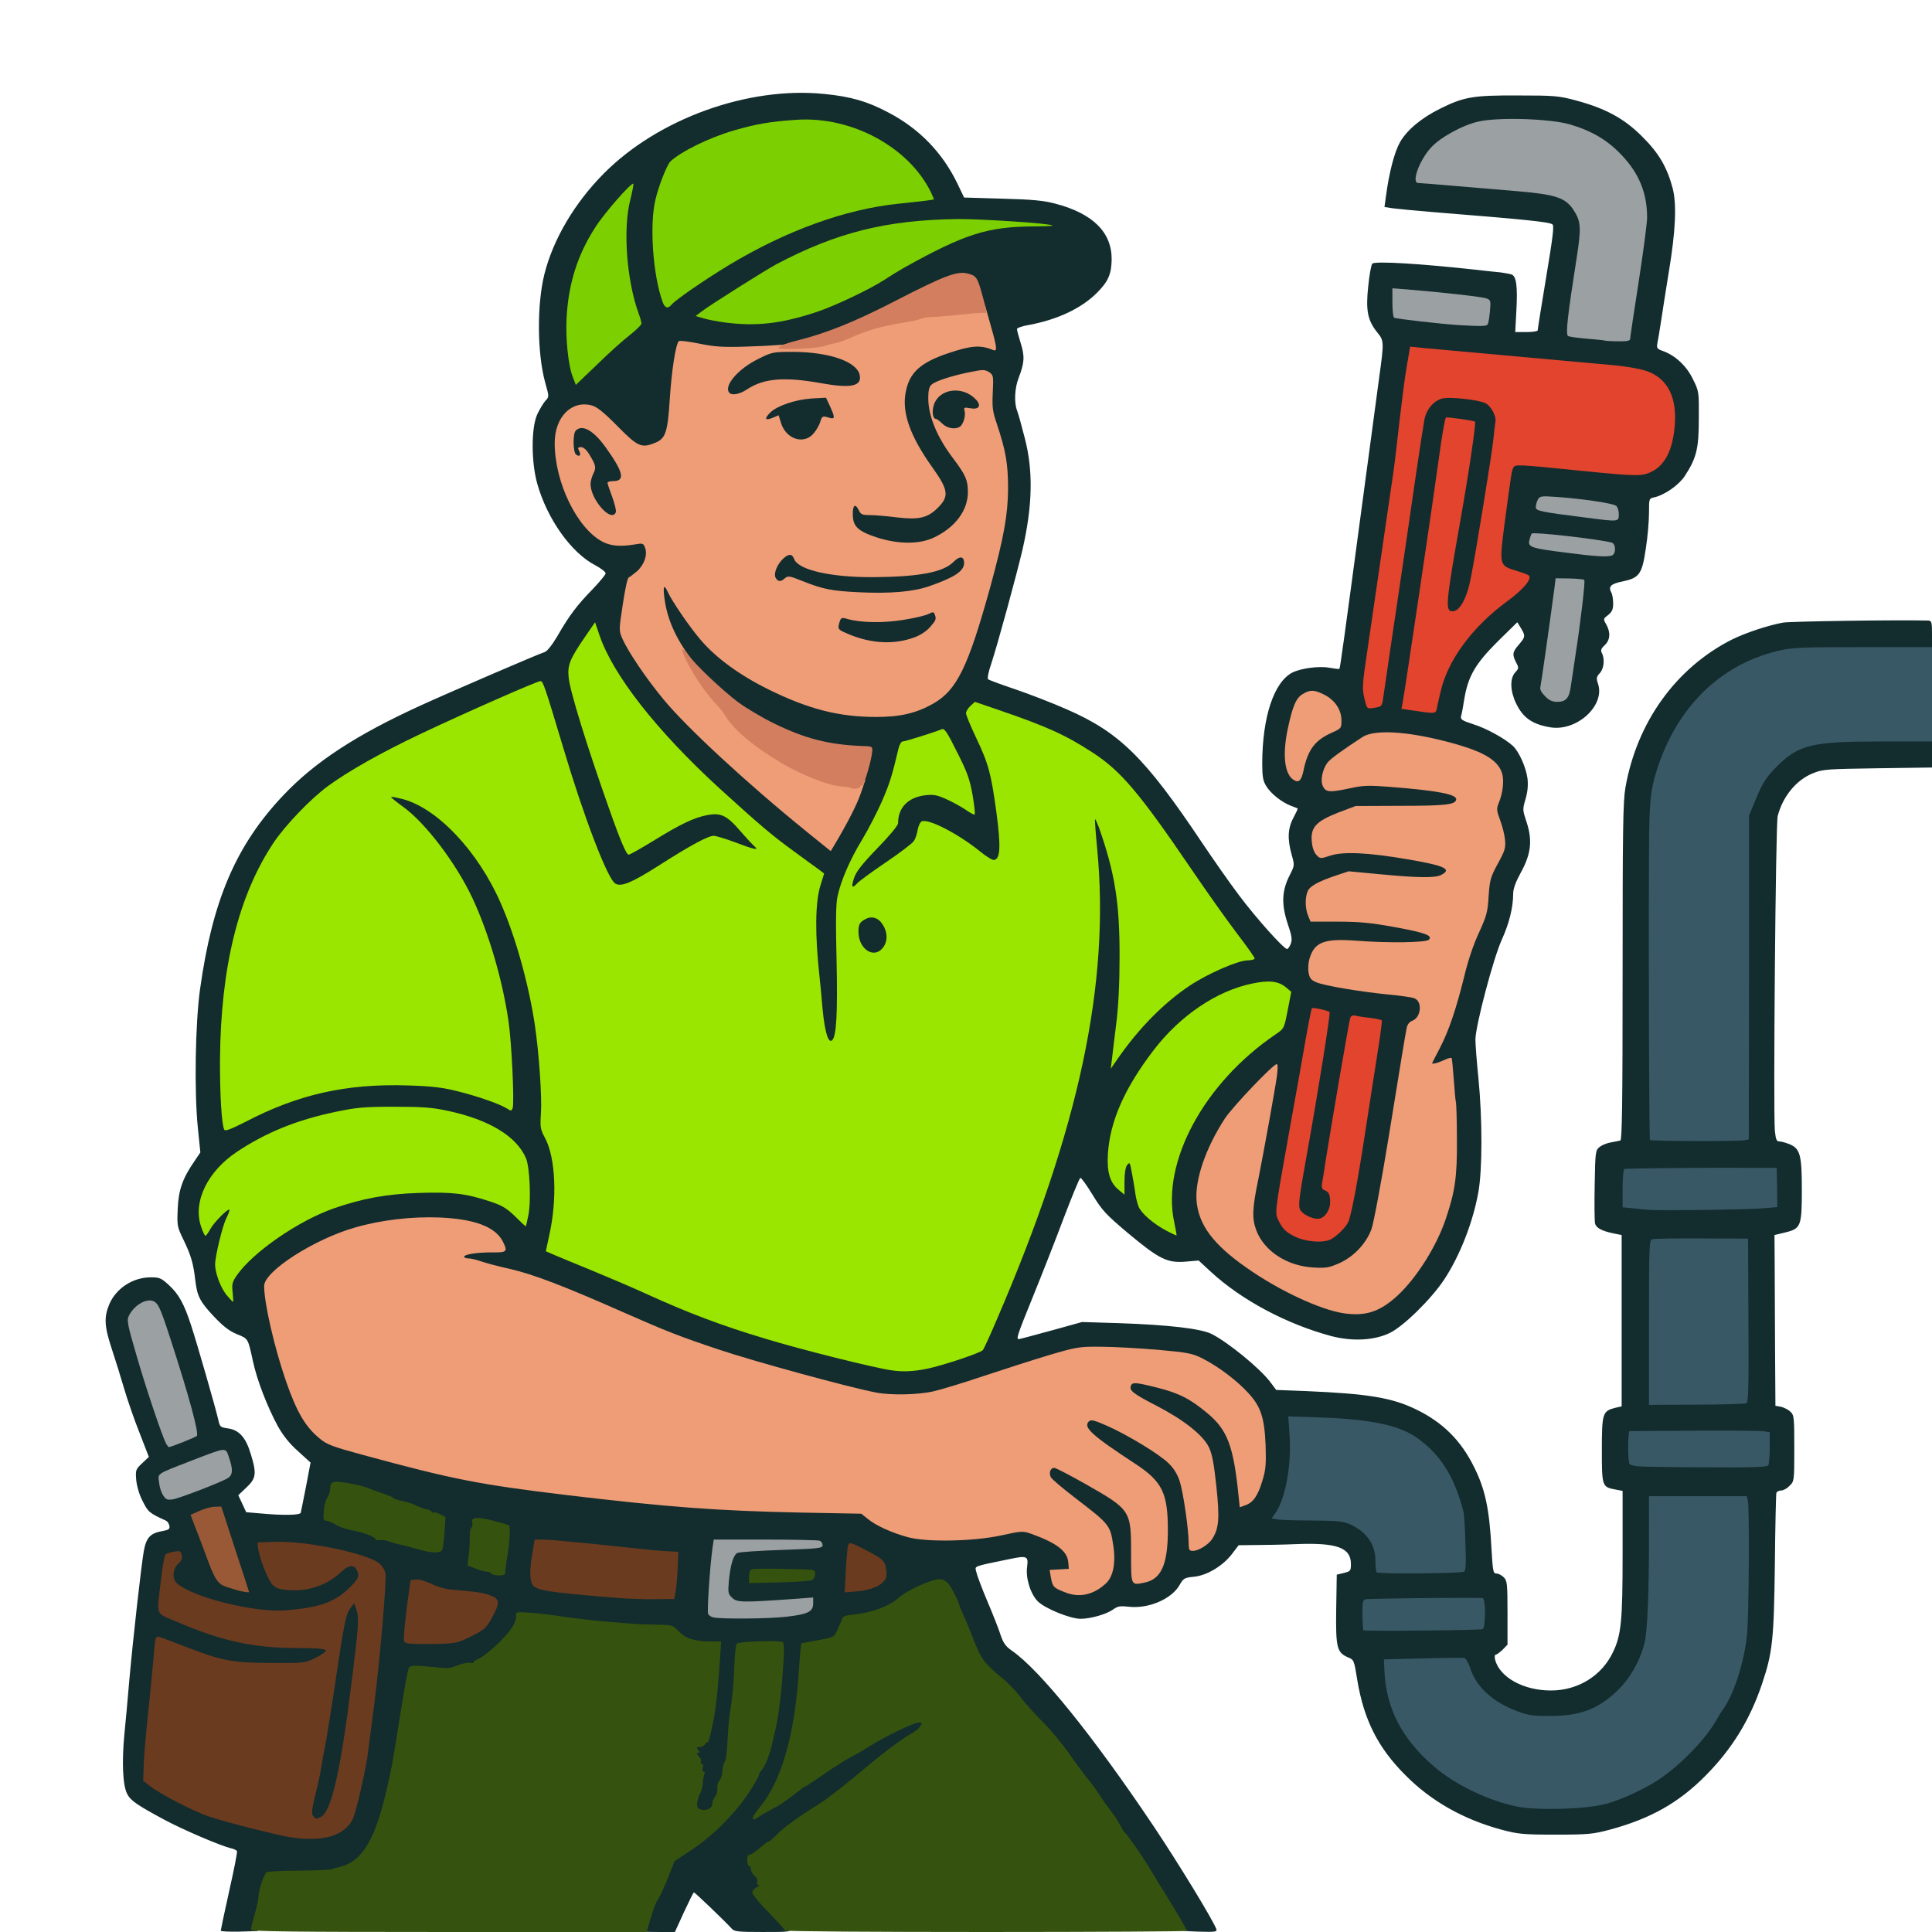
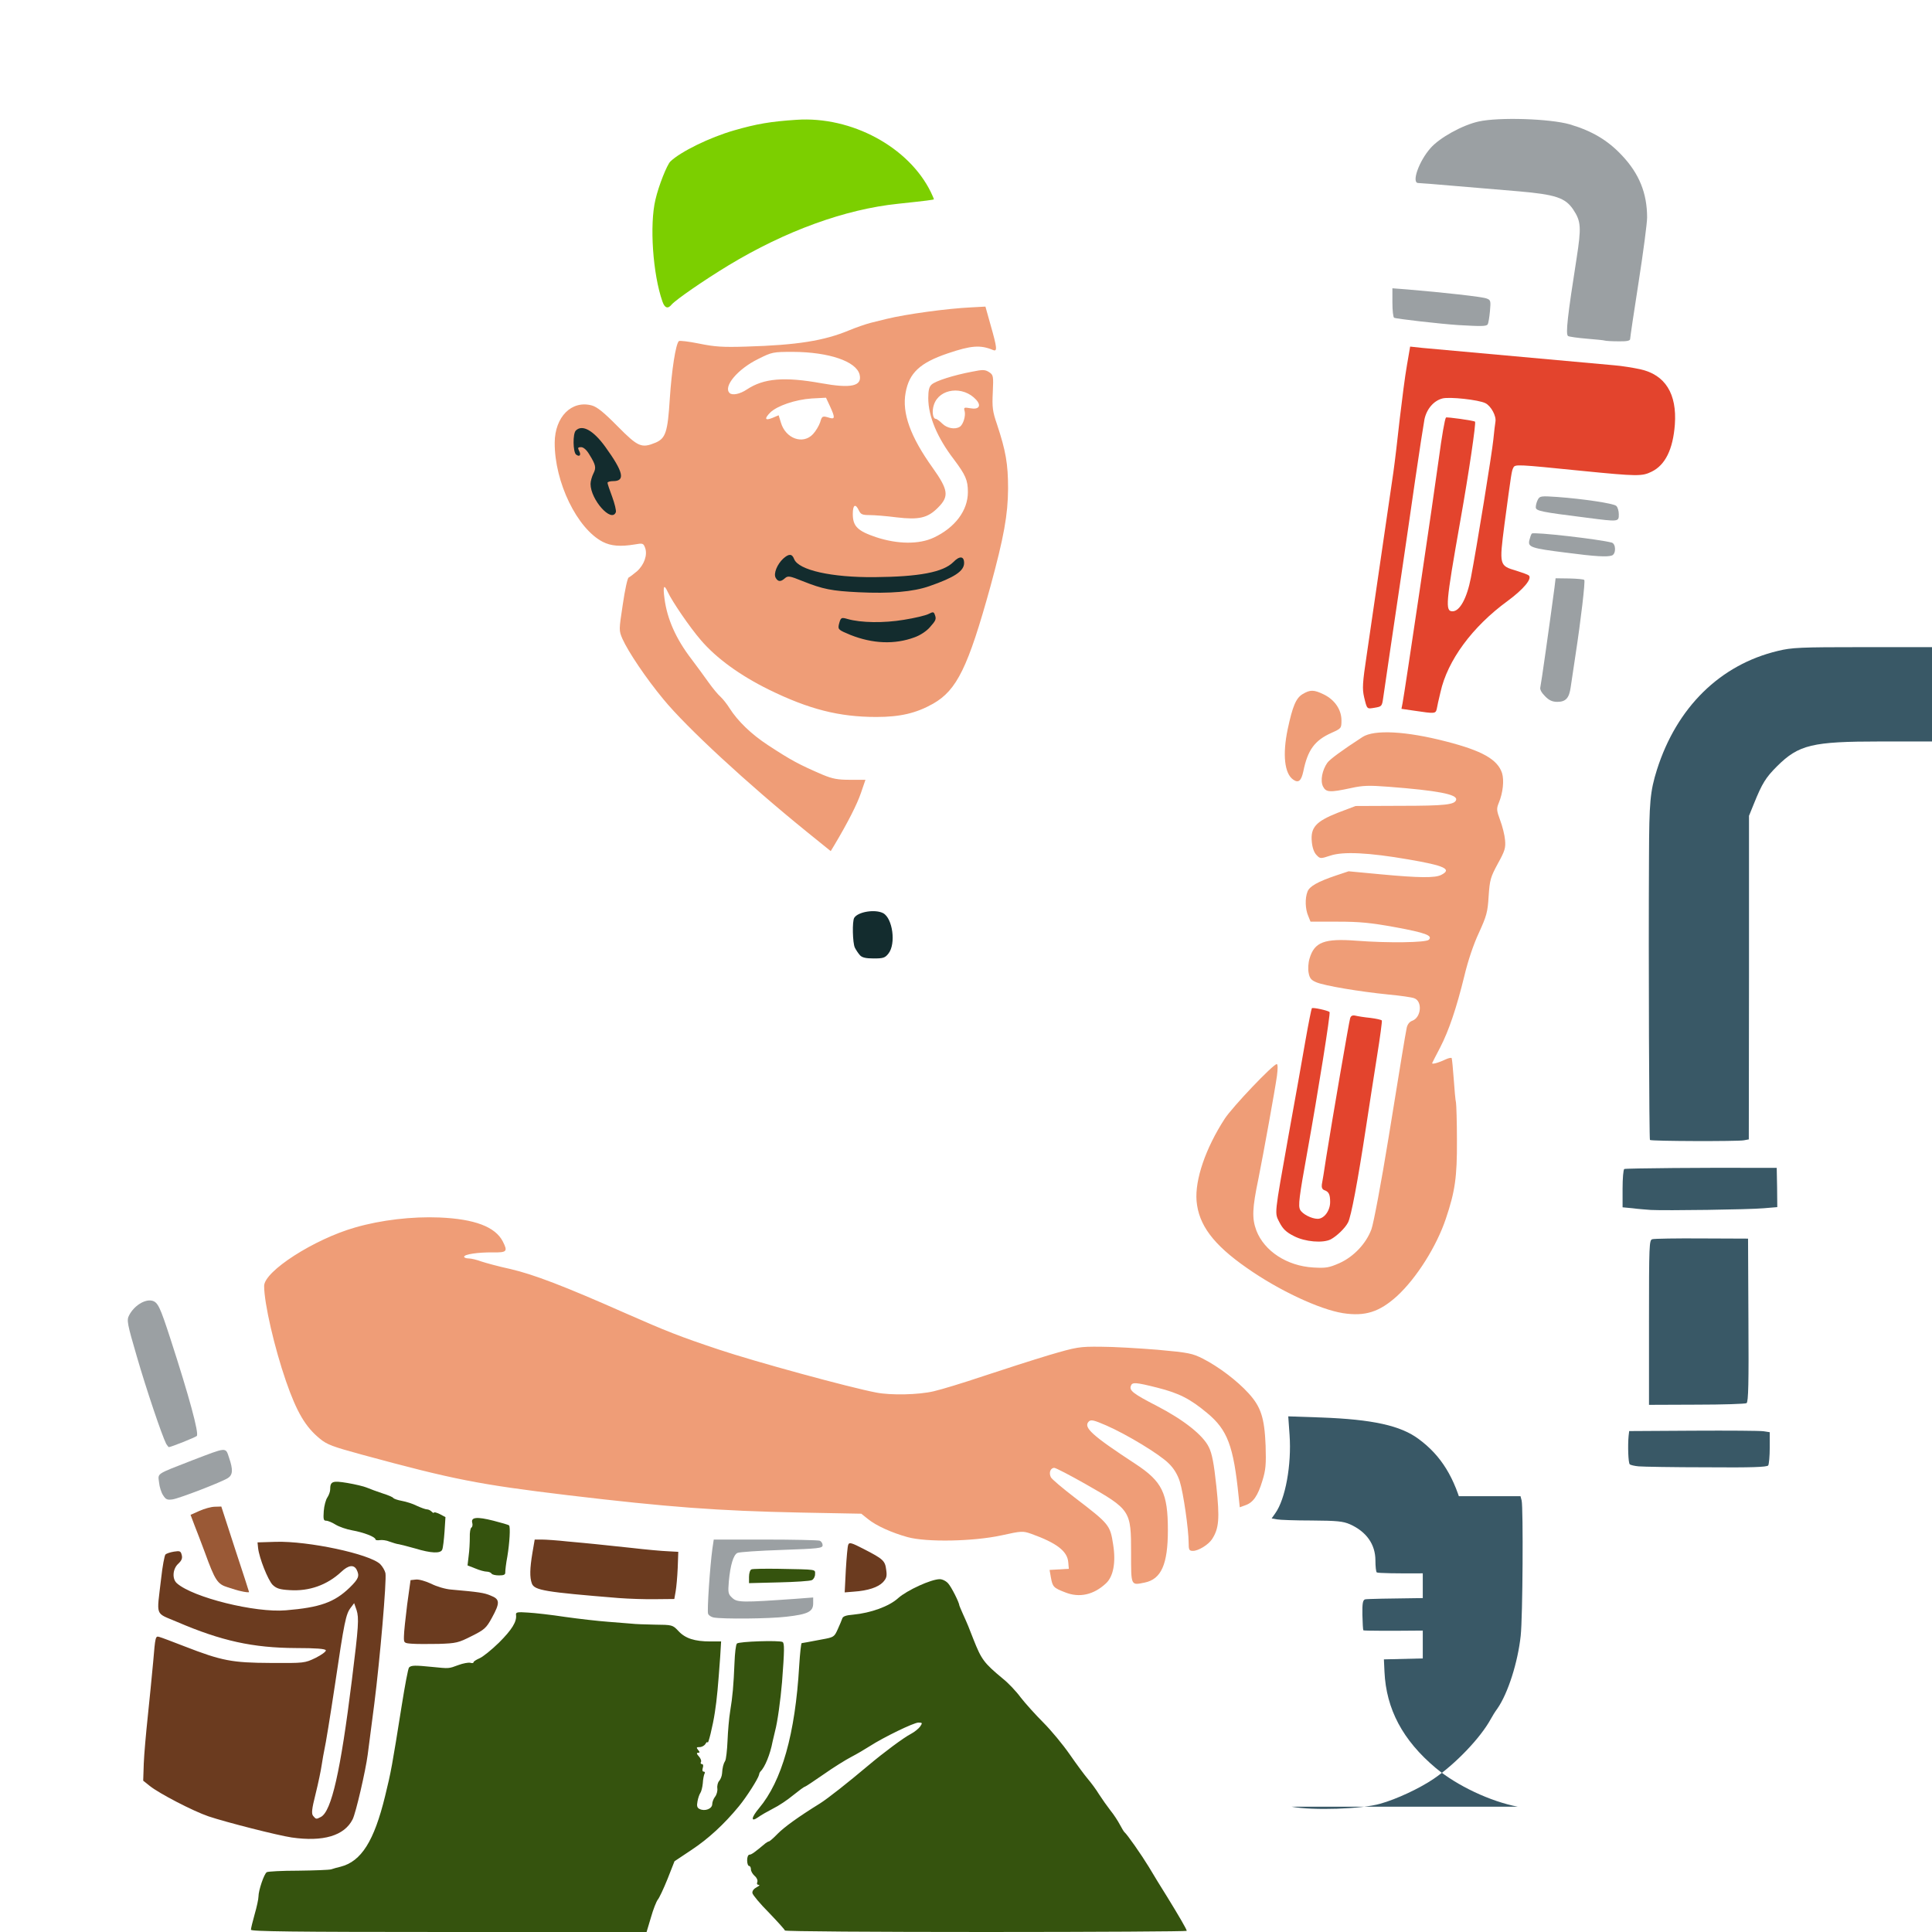
<svg xmlns="http://www.w3.org/2000/svg" version="1.0" viewBox="0 0 1024 1024">
  <g fill="#132c2e">
-     <path d="M117 1023.3c0-.4 2-9.9 4.5-21.1 2.5-11.1 4.4-20.6 4.1-21.1-.3-.5-1.8-1.2-3.3-1.5-5.7-1.4-25.5-9.9-35-15-14.5-7.8-18.1-10.2-19.9-13.8-2.3-4.4-2.9-16.5-1.5-31.3.7-6.6 1.8-19.4 2.6-28.5 2.1-23.5 6.4-61.4 7.7-68.8 1.3-7.3 3.5-9.6 9.9-10.7 3.3-.6 4-1.1 3.7-2.7-.2-1.2-1-2.4-1.8-2.8-9-4.1-9.5-4.6-12.4-10.4-1.8-3.4-3.1-8-3.4-11.2-.4-5.2-.3-5.6 3.1-8.8l3.6-3.4-5-12.9c-2.8-7-6.4-17.5-8.1-23.3-1.7-5.8-4.6-15.2-6.5-20.9-4-12.1-4.3-16.9-1.3-24 3.7-8.4 12.5-14.1 22-14.1 4.5 0 5.5.4 9.6 4.2 5.2 4.8 8 9.9 11.7 21.3 3.1 9.4 13.1 44.2 14.4 50 .8 3.8 1.1 4 5.2 4.6 5.8.8 9.4 4.8 12 13.5 3.2 10.3 2.9 13-2.3 17.8l-4.3 4.1 2.1 4.5 2.1 4.5 7 .6c12.7 1.2 21.5 1 21.9-.3.2-.7 1.4-7 2.8-13.9l2.4-12.7-6.7-6.1c-4.6-4.1-7.9-8.3-10.7-13.3-5.6-10.4-11-24.3-13.2-34.6-2.6-12-2.4-11.6-8.5-14.1-3.9-1.6-7.3-4.2-12.1-9.3-7.5-8-8.9-10.8-9.9-19.3-1-8.9-2.3-13.2-6.2-21.3-3.4-7-3.5-7.5-3.1-16.5.4-10 2.6-16.2 8.9-25.3l3.1-4.6-1.3-12.7c-2-19.3-1.4-55.3 1.1-73.6 6.6-47.4 19.1-76.5 44.1-102.9 16.7-17.7 38.7-32.1 72.9-47.7 15.3-7 62.4-27.3 65.7-28.3 1.3-.4 3.9-3.7 6.7-8.4 6.3-11 10.6-16.6 18.6-24.8 3.8-4 7-7.8 7-8.5 0-.8-2.5-2.7-5.5-4.3-12.7-6.6-25.4-24.4-30.7-43.1-3.3-11.6-3.3-29.8 0-37 1.3-2.7 3.2-5.9 4.3-7.1 2-2.1 2-2.1-.1-9.5-4.3-15.6-4.5-41.5-.4-57.8 4.7-18.5 16-37.6 31.5-53.2 28.8-29 76.4-46.2 116.8-42.1 14.1 1.4 22.8 3.9 33.9 9.8 16.5 8.6 28.8 21.4 36.7 37.8l3.5 7.3 20.3.6c15.7.4 21.9 1 27.9 2.6 20 5.2 30.1 15.2 30 29.6-.1 7.7-1.8 11.7-7.7 17.6-8.2 8.3-21 14.3-36 17.1-3.6.6-6.5 1.6-6.5 2.2 0 .6.9 4 2 7.5 2.2 7 2 10.3-1.1 18.4-2.1 5.3-2.5 13.1-.8 17.4.6 1.5 2.4 8 4 14.3 4.6 17.5 4.2 36-1.2 59.5-3 12.9-13.3 50.6-16.4 59.9-1.5 4.3-2.3 8.1-1.8 8.6.4.4 6.9 2.8 14.3 5.3s19.8 7.3 27.5 10.7c27.9 12.2 41.4 25.5 71.5 70.5 5.9 8.8 14.7 21.4 19.7 28 8.9 11.9 23.7 28.5 25.5 28.5.4 0 1.3-1.2 1.9-2.7.9-2.3.6-4.3-1.7-11-3.3-10.1-3-17.2 1.1-25.3 2.7-5.3 2.7-5.3 1.1-11-2.3-8.2-2.1-13.9.9-19.5 1.4-2.6 2.4-4.8 2.3-5-.2-.1-1.9-.8-3.8-1.5-4.8-1.9-10.5-6.4-12.9-10.4-1.7-2.7-2.1-5-2.1-12.2.1-24.5 6.2-42.8 15.9-47.9 4.6-2.3 14.2-3.6 19.6-2.6 2.8.5 5.2.8 5.4.6.4-.4 2.5-15.7 12.1-87.5 3.9-28.9 7.9-59 9-67 2.6-18.9 2.6-19.4-1.1-23.9-5.1-6.4-6.1-11.7-4.7-24.5.6-6.1 1.6-11.5 2.2-11.9 1.8-1.4 26.1.1 55.1 3.3 5 .6 10.8 1.2 13 1.4 2.2.3 4.8.8 5.7 1.1 2.5 1 3.2 6.2 2.5 19.2l-.6 11.3h5.9c3.3 0 6-.4 6-.9 0-.6 2-13.2 4.5-28.2 3.6-21.6 4.3-27.4 3.3-28-2.1-1.3-13.6-2.5-62.3-6.4-9.9-.8-19.9-1.8-22.3-2.1l-4.4-.7.7-5.1c1.7-13 4.5-23.8 7.5-29.2 3.8-6.6 11.5-13 21.5-17.9 12.5-6.2 17.4-7 41-6.9 19.5 0 21.7.2 31 2.7 15.6 4.2 25.5 9.6 35 19.2 8.8 8.7 13.2 16.4 16.1 27.5 2.1 8.4 1.5 22.4-2 43.5-1.4 8.8-3.3 20.5-4.1 26-.8 5.5-1.8 11.2-2.1 12.6-.4 2.3-.1 2.8 2.6 3.8 6.7 2.3 12.8 7.9 16.2 14.9 3.3 6.6 3.3 6.8 3.2 21.2 0 16-1.3 20.9-7.5 30.4-3.2 4.8-10.7 10-16.1 11.2-2.8.6-2.8.7-2.8 8.2 0 4.2-.7 12.8-1.7 19-2 13.6-3.4 15.5-12.4 17.4-6.1 1.2-7.6 2.7-5.9 5.8.6 1 1 3.7 1 5.9 0 3.1-.6 4.4-2.7 6.1-2.6 2-2.6 2.1-1 4.9 2.4 4.2 2.2 8.3-.8 11.1-1.9 1.7-2.2 2.7-1.5 4.1 1.7 3.1 1.1 8.4-1.1 10.7-1.8 2-1.9 2.7-.9 5.7 3.8 11.5-11.3 25.3-25.3 23-9.6-1.6-14.6-5.1-18.3-13-3-6.4-3.2-13-.3-16.1 1.9-2.1 2-2.4.5-5.2-2.2-4.3-2-5.6 1.4-9.5 3.5-4.1 3.6-4.7 1.1-8.8l-1.9-3.1-10.5 10.3c-11.8 11.8-15.6 18.4-17.6 30.4-.6 3.9-1.3 7.9-1.7 9-.4 1.8.4 2.4 6.3 4.3 7.1 2.2 17 7.7 21.1 11.5 3.3 3 7 11.4 7.8 17.3.4 3.5.1 6.9-1 10.8-1.7 5.6-1.6 6 .5 12.3 3.2 9.7 2.4 16.9-3 26.7-2.8 5.1-4.1 8.7-4.1 11.4 0 7.1-2.1 15.6-6 24.2-4.5 9.8-14 45.9-14 53 0 2.6.7 11.8 1.6 20.6 2.1 21.3 2.1 48.2 0 60-2.8 16-9.8 33.9-18.1 46.5-6.8 10.3-21.5 24.8-28.9 28.4-8.3 4-19.9 4.6-31.2 1.6-23.7-6.4-47.4-19.1-63.5-33.9l-6.6-6.1-6.9.6c-9.8.8-14.1-1.4-30.4-15-11.9-10-13.9-12.2-18.9-20.4-3.1-5.1-6-9.1-6.5-9-.5.2-4.3 9.5-8.6 20.7-4.2 11.3-11.8 30.6-16.8 42.9-8.2 20.2-8.9 22.3-6.9 21.8 1.2-.2 9.2-2.4 17.7-4.7l15.5-4.3 19.5.6c26.4.9 43.4 2.9 49.1 5.7 8.6 4.3 25.4 18 31 25.3l3.3 4.4 15.6.6c33 1.4 45.8 3.5 58.5 9.7 14.1 6.8 23.8 16.4 30.8 30.6 5.9 11.8 8.1 22.3 9.2 43.2.7 12 .9 13.2 2.6 13.2 1.1 0 2.8.9 3.9 2 1.8 1.8 2 3.3 2 18.9v16.8l-2.6 2.7c-1.5 1.4-3.1 2.6-3.6 2.6-.6 0-.7 1.1-.4 2.6 2.4 9.4 15 16.4 29.6 16.4 14.3 0 26.8-7.7 32.8-20.1 4.5-9.2 5.2-16.8 5.2-52.4v-33.3l-3.7-.7c-7.2-1.3-7.3-1.7-7.3-21 0-19.4.4-20.6 7-22.3l3.5-.8v-90.8l-4-.8c-6.4-1.3-9.5-2.9-10.1-5.3-.3-1.2-.4-10.4-.2-20.4.3-17.7.4-18.3 2.6-20.2 1.3-1 4-2.1 6-2.4 2-.4 4.3-.8 5-1 .9-.4 1.2-19.1 1.2-89.3 0-75.5.2-90.3 1.5-97.8 6.1-34.7 26.8-63.4 56.4-78.4 7.3-3.6 19-7.5 27.1-9 4.2-.7 61-1.5 76.8-1.1 2.1.1 2.2.5 2.2 8.6v8.5h-35.2c-31.7 0-36.1.2-43.5 2-30.7 7.3-52.9 29.2-64.4 63.5l-3.4 10-.2 89.8c-.3 84.5-.2 89.7 1.5 89.7.9 0 10.7.2 21.7.3 11 .2 20.7.2 21.6-.1 1.5-.3 1.6-8 1.7-86l.1-85.7 2.7-6.5c4.4-10.9 6.3-13.9 12.3-19.9 11.6-11.5 18.4-13.1 56.3-13.1h28.8v16.8l-28.7.4c-26.8.4-29.2.5-34.3 2.6-8.9 3.5-16.1 12.3-18.8 22.7-1.1 4.2-2.4 156.3-1.5 166.8.5 4.8.9 5.7 2.5 5.7 1 0 3.4.7 5.4 1.5 5.5 2.3 6.4 5.8 6.4 24 0 19.4-.5 20.7-8.7 22.7l-5.8 1.4.1 14.4c0 8 .1 28.3.2 45.3l.2 30.8 2.9.5c1.6.4 3.9 1.5 5 2.6 2 1.8 2.1 3 2.1 19.4 0 17.2 0 17.5-2.5 19.9-1.3 1.4-3.3 2.5-4.5 2.5-1.1 0-2.3.6-2.5 1.3-.2.6-.6 17.6-.8 37.7-.5 40-1.2 46.9-6.8 63.5-6.4 19-15.9 34.5-29.9 48.6-14.2 14.4-29.3 22.9-50.9 28.7-8.7 2.3-11.3 2.6-28.6 2.6s-19.9-.3-28.6-2.6c-20.3-5.5-37.3-15.1-50.9-28.8-14.6-14.5-22.1-29.4-25.6-50.4-1.7-10.7-1.8-10.9-5-12.2-5.8-2.5-6.5-5.1-6.2-25.6l.3-18.2 3.8-.9c3.5-.9 3.7-1.1 3.7-4.8 0-8.6-7.5-11.3-28.6-10.5-7.1.3-17 .5-21.9.5l-9 .1-3.5 4.6c-4.8 6.3-13.2 11.4-20.1 12.1-5.1.5-5.7.8-7.7 4.4-4.3 7.5-16.6 12.7-26.9 11.5-4.6-.5-5.9-.3-8.4 1.5-3.5 2.5-11.9 4.9-17.2 4.9-5.5 0-19-5.5-22.7-9.3-3.9-4-6.5-12.4-5.6-18.4.7-5.6-.1-5.9-9.6-3.9-19.4 4-18.1 3.5-17.4 6.6.3 1.6 2.9 8.6 5.9 15.7 3 7 6.2 15.2 7.1 18.1 1.4 4.1 2.7 5.9 5.9 8.1 14.8 10.2 43.1 45.3 74.9 92.7 13.4 20 31.3 49.4 33.4 54.7.6 1.6-.1 1.8-9.6 1.5-7.9-.2-10.5-.7-11.1-1.8-.5-.8-3.8-6.2-7.4-12-3.5-5.8-8.3-13.6-10.6-17.5-3.9-6.4-11.5-17.3-13-18.5-.3-.3-1.4-2.1-2.4-4s-3.2-5.3-5-7.5c-1.7-2.2-4.4-6-6-8.5-1.5-2.5-4.2-6.1-5.9-8.1-1.7-2-6-7.8-9.6-13-3.6-5.2-9.9-12.8-14-16.9-4.1-4.1-9.5-10.1-12-13.3-2.4-3.3-6.7-7.8-9.5-10-10-8.3-11.3-10.1-15.5-20.7-2.8-7.2-3.4-8.7-5.8-14-1.1-2.5-2.8-6.5-3.8-9s-2.6-5.5-3.7-6.6l-1.9-2.2-7.2 2.9c-4 1.7-9.1 4.7-11.5 6.9-4.8 4.4-14.5 7.9-23.9 8.8-3.8.3-5.5.9-5.8 2.1-.3.9-1.4 3.4-2.4 5.7l-1.8 4.1-9.1 1.8-9.1 1.7v5.8c0 23.6-7.5 59.6-14.6 70.5-2.3 3.6-1.3 3.1 5-2 3.1-2.5 5.8-4.5 6.2-4.5.3 0 4.8-3 10-6.6 5.1-3.6 11.7-7.7 14.6-9.2 2.9-1.5 7.3-4.1 9.8-5.7 2.5-1.6 8.8-5 14-7.7 7.7-3.8 10.5-4.8 14.8-4.8h5.2v3.3c-.1 3.9-1.8 6.3-6.2 8.7-3.9 2-14.8 10.1-22.3 16.5-11.4 9.6-21.7 17.7-25.8 20.3-11.6 7.2-18.8 12.4-22.5 16.1-2.2 2.3-4.3 4.1-4.7 4.1-.4 0-1.2.6-2 1.3-.7.6-2.7 2.3-4.4 3.6-3.3 2.5-4.1 5.8-1.7 6.7 3.1 1.2 5 12.4 2.1 12.4-.8 0 2.1 3.7 6.5 8.3 5.2 5.3 8 9 8 10.5 0 2.2-.1 2.2-14.8 2.2-12.8 0-15-.2-16.3-1.7-3-3.4-19.6-19.3-20.1-19.3-.3 0-2.6 4.7-5.3 10.5l-4.8 10.5h-8.8c-8.4 0-8.9-.1-8.9-2.1 0-3.2 4.1-16.2 5.7-18 .7-.9 3-5.8 5.1-11l3.7-9.4 9-6c12.4-8.2 25-21.2 32.3-33.3 1.8-2.9 3.2-5.9 3.2-6.7 0-.8.3-1.5.8-1.5 4.3 0 12.2-37.1 12.2-57.2V873h-8.9c-5 0-9.2.3-9.5.8-.2.4-.7 6.9-1 14.5-.3 7.6-1.1 14.8-1.7 15.9-.6 1.1-1.3 7.9-1.6 15.1-.3 7.7-1.1 14.8-1.9 17-.8 2-1.4 5.1-1.4 6.7 0 1.7-.4 3-1 3-.5 0-1 1.8-1 3.9 0 2.2-.5 4.1-1.1 4.3-.6.2-1.4 1.9-1.8 3.8-.6 3.2-1.1 3.6-5.4 4.4-3.3.7-5.5.6-7.3-.3-2.6-1.1-2.7-1.4-2-7.3.3-3.3 1.1-6.7 1.7-7.5 1.4-1.6.6-12-1-13.6-.6-.6-1.1-3.3-1.1-5.9 0-3.9.3-4.8 1.8-4.8 4.7 0 7.8-10 9.2-30 .5-7.3 1.2-14.7 1.6-16.6l.6-3.4h-5.8c-8.2 0-13.5-1.7-16.4-5.2-2.5-2.9-2.8-3-12-3.3-11.6-.2-29.9-2-48.2-4.6-19.6-2.7-19.2-2.8-20.8 2.3-1.4 4.9-13.5 17.5-18.8 19.7-1.8.8-3.2 1.7-3.2 2.2 0 .5-1.8.9-4 .9-2.3 0-5.5.7-7.2 1.6-2.6 1.3-4.4 1.4-12.6.5-5.3-.6-10-.7-10.5-.2-.4.4-2.1 9.5-3.8 20.2-5.1 32-5.6 34.9-8.8 47.9-3.1 13.1-7.5 24.1-11.8 29.6-5.8 7.6-16 10.5-36.2 10.3-7.7 0-14.4.2-14.9.5-1.2.7-4.2 9.7-4.2 12.8-.1 1.3-.9 5.2-1.8 8.8l-1.7 6.5-9.8.3c-5.3.1-9.7-.1-9.7-.5zm54.7-52.8c5.2-1.5 10.3-5.4 12.2-9.2 1.7-3.4 6.9-25.9 8-34.8.6-4.4 2-14.7 3.1-23 2.3-17.2 6-56.1 6-63.9 0-5.4-1.5-7.8-6.6-10.4-1.9-1-2-.9-1.6 4.7.4 5.6.3 5.9-3.3 9.4-3.8 3.7-3.8 3.7-1.2 3.7 5.6 0 5.9 9.9 1.2 46.5-3.6 28.8-6.2 44.3-9 55.6-2.9 11.5-4.6 15.4-7.4 16.9-2.7 1.4-8.4 1.3-9.9-.2-1.8-1.8-1.5-8 .9-17.1 1.2-4.5 2.7-11.8 3.5-16.2 3.2-18.3 8.5-52.8 8.2-53.1-.2-.2-2.8.9-5.8 2.4-5.5 2.7-5.6 2.7-26.5 2.6-23.7-.1-28.9-1-47.7-8.5-5.5-2.2-10.2-3.8-10.4-3.7-.1.2-.8 6.2-1.4 13.3-.6 7.2-1.8 19.8-2.7 28-.9 8.3-1.8 17.8-2.1 21.1-.4 6.1-.3 6.2 3.2 9 5 4 22.9 13.3 31.1 16.1 13.7 4.7 42.5 11.5 51.6 12.2.8 0 3.8-.6 6.6-1.4zM848.5 953c8.6-2.4 20.7-8 28.3-13.2 11.5-7.8 24.8-21.7 30.2-31.6.8-1.5 2.4-4.1 3.6-5.7 4.4-6.4 10.2-22.7 11.9-33.5.9-5.4 1.6-66.3.9-70.2l-.6-2.8h-45.6l-.5 36.3c-.5 40.2-.8 42.4-7.4 54.9-4.1 7.8-12.8 16.5-20.1 20.2-8.3 4.1-13.9 5.1-28.2 5.1-12.5 0-14.1-.2-20.8-2.9-12.3-4.8-20.9-12.8-23.8-22.1l-1.8-5.5H737v3.8c0 2 .9 7.1 1.9 11.3 3.5 13.6 11.7 25.7 25.1 37 11.3 9.4 28.8 17.7 43.5 20.5 10.3 2 30.8 1.2 41-1.6zm-667.7-99.9 1.1-3.1-3 1.6c-4.7 2.4-15.2 4.3-27.4 5-13.5.8-26.4-1.1-42.1-6.1-12.6-4-18.4-7-20.1-10.5-1.2-2.4-1.3-2.4-1.3 1.5 0 2.2-.3 5.6-.6 7.5l-.6 3.5 9.4 3.9c24.3 10.3 40.9 13.9 63.8 14l15.5.1.4 3c.3 2 1-.4 2.1-7.2 1-5.6 2.2-11.5 2.8-13.2zm67.1 10.8c5.2-2.8 6.9-4.4 9.3-8.7l3-5.2-3.6-1.5c-2.1-.9-8.7-1.9-14.9-2.4-8.7-.6-12-1.3-14.7-3-6.1-3.7-6.5-3.3-7.9 8.6-.7 5.9-1.5 11.9-1.8 13.4-.5 2.8-.5 2.8 5.3 3.1 11.4.6 18.5-.6 25.3-4.3zm534.9-3.4c.7-.3 1.2-2.3 1.2-5.5v-5h-28.2c-15.6 0-28.9.4-29.6.9-1 .6-1.2 2.1-.7 5.4.6 3.7 1.1 4.7 2.9 4.9 3.1.4 52.9-.2 54.4-.7zM414 853.9c5.6-.7 10.8-1.8 11.8-2.6 1.5-1.3 1.2-1.4-2.8-.9-2.5.4-11.5.9-20 1.2-14.9.6-15.6.5-17.7-1.5-2-1.9-2.3-3.2-2.3-9.4 0-8.9 2.2-18.7 4.6-20.4 1.6-1.1 1.3-1.3-2.3-1.3h-4l-.7 4.8c-1.5 11.5-2.6 28.6-1.9 29.3 2.2 2.1 20.3 2.5 35.3.8zm-59.5-10.1c.3-.7.9-5 1.3-9.5l.8-8.2-4.1-.5c-6.1-.8-63.9-6.6-65.6-6.6-1.2 0-3 14.7-2 17.2 1.4 3.7 7.1 4.7 46.1 7.7 15.9 1.3 23 1.2 23.5-.1zm223.3-3.7c7-3.6 9.5-7.9 9.4-15.8-.3-11-2.3-13.7-20.5-27.5-12.5-9.6-13.7-11-13.7-15.7 0-5.2.8-6.1 5.8-6.1 3.9 0 6.8 1.3 19.6 8.6 23.7 13.5 23.9 13.8 24.4 36.7.4 15.6.4 15.8 2.5 15.2 4-1.2 8.4-6.9 9.6-12.4 1.4-6.6 1.4-17.5 0-24-1.9-8.9-5.6-13.2-19.1-22.2-13.5-9-19.6-13.5-21.5-15.8-1.6-1.9-1.7-9.3-.1-10.9 3.2-3.2 15.1 1 33.5 12 13.4 7.9 18.3 12.7 20.6 20 1.5 5 4.2 22.1 4.9 32.2l.3 3.9 3.2-2.7c1.9-1.6 3.8-4.6 4.8-7.6 1.5-4.5 1.5-6 0-19.2-1.1-10.1-2.2-15.6-3.8-18.8-3.1-6.4-13.4-14.5-27.5-21.8-6.6-3.4-12.5-6.8-13.1-7.6-.7-.8-1.1-3.4-.9-5.8l.3-4.3 4.8-.3c6.1-.4 23.3 3.9 29.9 7.5 9.5 5.2 18 13.2 21.5 20.3 3.2 6.5 6.3 20.3 6.3 28.5.1 9.4 3.5 7.1 7.2-4.8 2.5-8.2 2.1-21-.8-29.6-3.1-9.1-16.4-21.6-30.7-28.9-5.7-2.9-7.7-3.3-23.7-4.7-29.7-2.7-34-2.4-52.2 2.9-8.6 2.5-23.7 7.3-33.5 10.6-22.2 7.5-27.6 8.9-38.3 10-15.9 1.7-31.5-1.2-79-14.6-33.8-9.6-50.3-15.5-79.8-28.5-32.3-14.3-48.3-20.4-60.7-23.3-6.1-1.3-13-3.2-15.4-4-2.4-.9-5.4-1.6-6.7-1.6-2.1 0-2.4-.5-2.4-3.9 0-4.4 0-4.4 13.4-5.7l7-.7-3.9-3.4c-13.9-12-55.9-10.2-85.2 3.6-12.8 6.1-27.9 16.6-30.3 21.1-1.7 3.3 3.9 28.8 10.6 48 5.7 16.5 10.3 24.3 17.9 30.5 3.8 3.2 6.9 4.3 22.7 8.6 48.2 13.1 61.5 15.7 108.8 21.4 53 6.3 79.3 8.3 123.5 9.2l32 .6 3.5 2.8c4.4 3.6 12.7 7.3 21 9.6 10.3 2.9 27.2 2.4 44.6-1.1 13.9-2.9 14.2-2.9 19.3-1.2 8.3 2.7 15.6 6.5 18.6 9.6 2.4 2.5 2.8 3.8 2.9 9.2l.1 6.3-4.7.3c-3.8.2-4.6.6-4.1 1.9.7 1.8 7.9 5.2 11.1 5.3 1.2 0 3.9-.9 6-1.9zm-414.4-1.6c5.6-1.7 10.2-4.4 14.7-8.5 1.7-1.7 4.3-3 5.8-3.1h2.6l-2.4-1c-4.9-1.9-31.5-6-37.6-5.7l-6.3.3 2.4 6.9c1.3 3.8 3.2 7.8 4.1 8.9 3.6 3.9 8.8 4.6 16.7 2.2zm295.5.5c6.9-2 9.3-6.4 5.2-9.8-2.1-1.7-11.2-6.4-11.6-6-.2.2-.6 4-1 8.6-.8 8.2-.8 8.2 1.6 8.2 1.3 0 3.9-.4 5.8-1zm-332.9-.6c0-2-11.5-36.4-12.2-36.4-.5 0-2.5.7-4.4 1.5-2.8 1.2-3.5 1.9-2.9 3.2.4 1 2.5 6.4 4.6 12 5.4 14.3 7.4 17.9 10.6 19.1 3.4 1.3 4.3 1.4 4.3.6zm292.1-3.4c-1.9-.5-4.4-.4-5.5 0-1.5.6-.5.9 3.4.8 5 0 5.2-.1 2.1-.8zm-152.2-13.1c1.8-10.6 1.9-10.4-4.7-12.3-7.2-2-7.2-2-7.2.2 0 1-.3 2.2-.7 2.5-.3.4-.7 3.1-.8 6-.1 2.8-.5 5.9-.9 6.8-.6 1.3.2 2 3.6 3.2 5.9 2.2 8.2 2.5 9 1.2.4-.6 1.2-4 1.7-7.6zm503.6 8.4 4.7-.6-.5-11.6c-.9-20.4-6.4-34.8-17.9-46.3-7.8-7.7-16-12.1-26.8-14.4-7.6-1.5-26.9-3.4-36.5-3.4h-6.1l.4 9.3c.5 11.2-1 24.4-3.7 32.3-1.1 3.2-1.7 6.1-1.4 6.4.2.3 7.6.6 16.3.7 13.5.1 16.5.4 20.4 2.2 8.9 3.9 13.6 10.6 13.6 19.2 0 3.1.3 5.9.7 6.2.8.9 30.5.9 36.8 0zm-537.7-18.1.3-6.2-3.1-.6c-1.7-.4-3.3-1.1-3.6-1.5-.3-.5-1.2-.9-2-.9s-3.3-.9-5.5-1.9c-2.1-1.1-5.7-2.2-7.9-2.6-2.2-.4-4.2-1.1-4.5-1.5-.3-.5-2.9-1.6-5.8-2.5-2.8-.9-6.6-2.3-8.3-3.1-1.8-.8-5.3-1.5-8-1.6-4.7-.3-4.8-.2-5.5 3-.4 1.9-1.2 3.9-1.8 4.5-.6.6-1.1 2-1.1 3.2.1 2.4 8.9 6.8 15.8 7.9 2.4.3 6.2 1.5 8.5 2.5s6.9 2.5 10.2 3.2c3.3.7 8.2 2.1 11 3.1 2.7.9 6.4 1.6 8 1.5 3-.2 3-.3 3.3-6.5zm-126.7-26.3c7.1-2.8 13.1-5.5 13.5-6 .9-1.6-.7-6.9-2.1-6.9-1.4 0-25 9-27.8 10.6-1.3.8-1.4 1.3-.2 4.2.8 1.7 1.9 3.2 2.6 3.2.6 0 6.9-2.3 14-5.1zM932 774.1c2.2-.6 2.5-1.3 2.8-6.4.2-4.1-.1-5.7-1-5.8-8.1-.5-66-.1-66.5.5-.4.4-.7 3-.8 5.9v5.2l7.5.6c10.8.8 55.1.8 58 0zM96.7 760.4c4.9-1.9 5-.2-.3-18.6-7.5-25.9-14.8-47.3-16.5-48.4-1.3-.8-5.5 2-7.4 5-1.4 2.1-1.2 3.6 3.9 20.7 4.7 15.8 9.1 28.9 13.5 40.2 1.2 3.2 1.3 3.2 6.8 1.1zm826.2-19.9c.4-.2.9-18.4 1-40.3l.2-39.9-3.8-.6c-4.9-.9-27.9-.9-36.5 0l-6.8.6V741l18.3.3c18.2.3 26.2.1 27.6-.8zm-434.7-18c9-1.9 28.4-8.4 29.7-9.9.6-.7 4-8.1 7.6-16.6 42.9-99.7 59.6-176.2 53-243.5-2.2-21.9-2.2-21.5 1.9-21.5 3.2 0 3.4.3 5.4 5.8 6.8 19 10.1 37.1 10.9 60.7.5 14.9-.5 36.7-2.3 50l-.5 4 3.2-4c6.9-8.5 21.8-22.3 30-27.8 8.7-5.8 25.9-13.7 29.8-13.7 1.7 0 .7-1.8-5.8-10.2-4.3-5.7-14.7-20.4-23.1-32.8-32.2-47.3-41.9-57.5-67.5-70.3-6.9-3.4-29.9-12.3-38.3-14.8-6.7-2-6.9-.6-1.3 11.2 5.9 12.5 7.4 17.9 10 37.1 2.3 16.1 2.6 26.2 1.1 30.2-.8 2.3-1.5 2.6-5.3 2.6-3.9 0-5.3-.7-11.2-5.4-6.8-5.4-19.1-12.8-23.2-14.1-1.9-.5-2.3-.1-2.9 3.2-.3 2.1-1.2 4.8-2 6-.7 1.2-7.4 6.3-14.8 11.3-7.4 5-14.2 10-15.2 11.1-1.1 1.2-3 1.9-5.4 1.9-2.6 0-4.1.5-4.6 1.8-.5.9-.9 18.1-.9 38.2 0 41.1-.2 42-6 42-5.2 0-6.1-2.3-7.9-20.5-3.1-31.9-3.9-49.6-2.6-58.6.7-4.6 1.3-9.1 1.4-10 0-1-4.5-5-11.9-10.4-6.6-4.8-14.8-11.2-18.2-14.2-7.3-6.3-8.4-5.9-1.8.7 3.4 3.4 4.4 5.3 4.5 7.8 0 3-.2 3.2-3.7 3.2-2.1 0-7.9-1.4-13-3.2-10.9-3.9-9.2-4.4-30.2 9-19.4 12.2-21.4 13.2-28.3 13.2-5.6 0-5.9-.1-8.3-3.8-4.8-7.3-17.8-43.9-28.4-80.1-3.3-11.2-6.4-20.8-7-21.4-1.8-1.8-70.5 29.6-90.6 41.6-15.4 9.1-22.7 14.6-32.6 24.7-22.6 22.9-35.5 54.2-40.3 97-2.4 21.7-2.9 38.3-1.6 51.5.6 6.6 1.3 12.1 1.5 12.3.2.2 3.9-1.5 8.4-3.7 27.2-13.7 51.3-18.7 86.1-17.8 20.9.5 30.9 2.3 46.5 8.2l6.8 2.5-.6-13.7c-1.5-32.6-8.9-63.8-21.3-90.3-8.8-18.6-25.1-40.1-36.9-48.5-5.8-4.2-6.5-5-6.5-8.1 0-3.2.2-3.4 3.3-3.4 20.7 0 46.9 24.3 61.1 56.7 13.3 30.2 21.6 72.4 21.6 110 0 9.5.3 11.7 2.1 14.7 2.8 4.8 4.8 17 4.8 29.6.1 9.6-.4 14.5-2.4 26.7-.8 4.8-3.7 3.1 22.5 13.8 8.5 3.5 21.4 9 28.6 12.3 32.1 14.7 66.3 26.1 105.9 35.2 18.4 4.3 22.9 5.2 28.2 5.9.6 0 4.5-.6 8.5-1.4zm239.5-31.6c12.7-6.2 28.9-27.9 35.6-47.9 6-17.9 7.2-32.7 4.8-61.2l-1.4-15.6-5.3.5-5.4.6v-3.4c0-1.9 1.6-6.5 4-10.9 4.8-9.4 9-21.6 13.1-38.6 1.9-8.1 4.8-16.6 7.7-22.9 4.1-8.9 4.7-11 5.2-19.1.5-8.3.9-9.8 5-17.6l4.4-8.5-2.3-5.4c-3.1-7.6-3.7-13-1.8-18.1 2.8-7.6 2.6-10.6-1-14.9-3.6-4.2-12.6-8.2-26.6-11.8-20.9-5.4-33.1-6.1-38.8-2.3-1.4.9-5.8 3.9-9.8 6.5-7 4.8-11.1 9.4-11.1 12.9 0 2.8 1.5 3 10 1.2 7-1.4 10.1-1.5 23.3-.5 17.5 1.3 29.8 2.8 34.5 4.3 3.2 1 3.3 1.2 3 5.6-.3 4.1-.6 4.7-3.3 5.5-1.6.5-13.6.9-26.5.9l-23.5.1-9.5 3.6c-7.6 2.9-9.9 4.3-11.7 7-1.5 2.2-2.1 4.2-1.7 5.5 1.2 3.9 2.3 4.5 5.6 3.4 4.7-1.7 28.4-.3 45.2 2.6 18.8 3.3 20.1 3.9 20.1 9.1 0 3.2-.5 4.2-2.5 5.2-3.3 1.7-18.6 1.6-36.5-.1-13.4-1.3-14.3-1.3-20 .6-13.4 4.6-16.7 7.8-14.5 14.3l1.1 3.3 15.7.5c10.7.3 20.1 1.3 29.7 3.1 18.6 3.5 18.7 3.5 18.3 8.8l-.3 4.3-5.5.8c-3 .5-12.2.5-20.5.1-22.4-1.1-27.7-1-31.2.4-3.6 1.6-6.6 6.9-6.1 11 .2 2.3 1.1 3 5.4 4.4 4.9 1.6 24.5 4.7 41.7 6.6 4.9.5 9.3 1.4 9.9 2 1.6 1.6 2.1 10.3.9 13.5-.6 1.5-2.2 3.2-3.5 3.7-1.5.5-2.6 1.9-3 3.7-1.1 5.6-2.7 15.6-9.6 58.1-3.9 24-8 45.7-9.1 48.7-2.8 7.6-9.4 14.6-17 17.9-5.7 2.6-6.9 2.8-16.8 2.4-12.4-.4-18.9-2.9-26.5-9.8-6.7-6.2-9-12.9-8.3-24.5.3-4.9 1.3-12.4 2.2-16.5 2.7-12.8 9.5-50.3 9.1-50.7-.7-.8-16.4 16.7-20.4 22.7-9.4 14.2-16 32.3-14.7 40.4.9 6.4 5.6 14.8 11.5 20.6 8.1 8.1 22.9 18.2 36.5 25 21.9 10.9 33.2 13.3 42.2 8.9zm-596.6-27.3c16.7-15.5 35.7-25.2 60.9-31.2 13-3.1 43.2-4.5 55.6-2.5 10.3 1.7 21.1 5.5 25.6 9.1l3.7 3 .7-3.6c.9-5.1-.1-17.3-1.9-21.6-2-4.8-7.7-11-13.6-14.8-18.5-11.8-52-15.8-81.2-9.7-31.4 6.6-58.7 21.3-67.5 36.3-3.3 5.6-5.5 13-4.8 15.8.5 2.1.8 2 4.8-2.1 3.5-3.5 5-4.3 8-4.3 3.4 0 3.6.2 3.6 3.2 0 1.7-.9 5-2 7.3-3.4 7-6 20.8-4.8 25.5l1 4 3-4.5c1.6-2.4 5.6-6.9 8.9-9.9zm571.7-10c3-1.6 7.4-6 9-9.2 1.3-2.5 5.1-23 8.7-46.9 1.4-9.3 3.9-25.3 5.6-35.4 1.6-10.1 2.9-18.4 2.7-18.6-.2-.1-2.4-.6-5.1-.9-3.5-.5-4.8-.4-5.2.6-.3.7-2.5 13.5-5 28.3-2.5 14.9-5.7 33.5-7 41.5-1.4 8-2.5 14.6-2.5 14.8 0 .1.6.2 1.4.2 2 0 2.6 2.3 2.6 9.4 0 9-2.2 11.6-9.6 11.6-6.1 0-10.8-1.9-12.5-5.2-1.5-2.8-.7-10.4 3.6-34.3 8.4-46.7 11.8-69.6 10.6-70.8-1.9-1.9-2.5.1-5.5 17.6-1.5 8.9-5.4 30.8-8.7 48.7-3.2 17.8-5.9 33.8-5.9 35.5 0 4.7 3.2 8.9 9.1 11.9 5.9 2.9 9.7 3.3 13.7 1.2zm-84.2-19.4c.1-11.8.5-15 2.8-22.7 7.4-24.6 26.5-49.1 51.7-66.2 4.4-3 4.6-3.5 5.8-10.3 1.5-8 1-9.2-4.3-11-2.5-.8-4.8-.6-10.8.9-25.4 6.5-49.3 28.2-64.6 58.7-7.4 14.8-10.8 30.7-7.9 37.4l1.5 3.5.1-3.8c.1-5.7 1.6-7.7 5.6-7.7 3.3 0 3.4.2 4.4 5.3.6 2.8 1.3 7.5 1.7 10.2 1 7.7 2.8 11 8.4 15.4 2.8 2.3 5.3 4.1 5.3 4.1.1 0 .3-6.2.3-13.8zm319.9 2.6c.4-.4.4-3.9 0-7.8l-.7-7-37.2.2-37.1.3-.3 7.2c-.3 7.1-.3 7.2 2.5 7.6 4.4.7 72.1.3 72.8-.5zM347.3 440.2c6.5-3.9 14.2-8 17.2-9.1 7-2.6 17.1-3.6 21-2.1 2.3.8 1.1-.6-4.5-5.6-19.4-17.4-39.5-39.4-52.2-57.4-4-5.6-12.3-20.3-14.1-25-.7-2-3.5 1.3-7.7 9.2l-3.1 5.7 1.5 6.3c1.4 5.8 9.7 32.9 13.1 42.3.8 2.2 3.3 9.4 5.6 16 6.2 18 10 27.6 10.7 27.1.4-.2 6-3.5 12.5-7.4zm125.8-7.7c.2-5.4 1.4-7.7 5.5-10.7 3.5-2.5 5.4-3.1 12-3.5 7.5-.5 8.3-.4 15 2.8l7.1 3.4-1.2-5.5c-1.5-6.9-12.1-28.3-13.8-27.7-.7.3-4.9 1.5-9.5 2.8-8 2.3-8.3 2.5-9.1 5.9-3.1 13.5-4.6 18.4-8.6 27.6-2.5 5.7-5.9 12.7-7.6 15.6l-3.1 5.3 6.6-6.5c5.1-5 6.6-7.1 6.7-9.5zm-26.5-.5c5-8.7 13.6-33 11.6-33-.4 0-5.5-.5-11.4-1-25.1-2.4-48-12.9-69.5-31.9-18.9-16.7-26.7-30.6-28.8-51.3l-.7-6.8h3.9c3.4 0 4.2.4 5.2 2.7 2.3 5 11.7 18.8 17.6 25.6 8.2 9.6 20.8 18.7 36 26.2 33.2 16.3 60.9 18.9 81 7.5 12.7-7.2 18.6-19.4 30.4-62 9.6-35.2 11.3-50.4 7.2-67.2-1.1-4.8-2.8-10.4-3.7-12.5-1.1-2.5-1.9-7.9-2.3-15.8l-.6-12-5 .2c-2.7.1-7 .9-9.5 1.7l-4.5 1.4 4.8.1c8.9.2 14 4.4 13.5 11.2-.3 4.1-.5 4.4-3.4 4.7-2.8.3-3.3.8-3.8 3.7-.9 4.9-3 6.5-8.2 6.5-2.4 0-4.4.4-4.4.9 0 .6 2.7 4.5 6 8.9 7.4 9.8 8 11.5 8 21 0 13-5.5 21.2-18 27.1-4.9 2.3-6.7 2.6-17 2.6-9.8-.1-12.7-.5-19.7-2.8-10.8-3.6-12.3-5.5-12.3-15.3V265h4c3.3 0 4.2.4 5.2 2.5 1 2.2 1.7 2.5 6.7 2.5 3.1 0 8.5.5 12.1 1.1 5.3.8 7.1.7 10.7-.6 3.8-1.5 10.3-7.4 10.3-9.3 0-.5-3-5.1-6.7-10.3-12.4-17.3-16.7-30.3-14.5-44.1 1.9-12.3 6.9-17.2 24-23 6-2 10.9-3 15.7-3.1l7.1-.2-4.3-15c-2.6-9.4-4.9-15.5-6-16.3-3.2-2.4-8.4-.5-33.7 12.3-17 8.7-29.1 14.1-38 17.1-7.1 2.3-12.3 4.5-11.5 4.8.7.2 3.7.7 6.5 1 8.6 1 15.1 3.5 18.9 7 3.1 3 3.5 3.9 3.5 8.3 0 6.5-1.3 7.6-10.5 8.3l-7.4.5 1.9 4c1.1 2.2 1.9 5.9 2 8.3 0 4.1-.1 4.2-3.4 4.2-2.9 0-3.6.5-4.4 3-.6 1.6-2.2 4.1-3.6 5.5-2.2 2.2-3.4 2.5-9.2 2.5-6.2 0-6.8-.2-10-3.4-1.9-1.9-3.4-4.1-3.4-5 0-1.2-1-1.6-4-1.6h-4v-4c0-8.1 9.6-13 27-13.8l10.5-.5-9.5-1.8c-15.7-3-23.6-2.1-32.1 3.6-3.4 2.2-4.9 2.5-9.7 2.3l-5.7-.3-.3-5.5c-.2-4.9.1-5.9 3-9.4 1.7-2.1 5.2-5.2 7.7-6.7l4.5-2.9h-11c-6-.1-14-.7-17.9-1.4-3.8-.8-7.1-1.3-7.3-1.1-1.1 1-3.3 16.9-4.2 29.9-1.1 17.6-2.2 20.9-7.5 23.2-1.9.8-6.3 1.4-9.8 1.4h-6.3l-10.6-10.5c-9.4-9.4-10.8-10.5-14-10.5-2.9 0-4.3.8-7.1 3.9-5.2 5.8-6.3 10.4-4.8 20.2 2.7 17.5 13.7 36.6 24.3 42 3.2 1.6 5 1.8 12.7 1.2l9-.6 1.2 2.9c1.4 3.8.4 12.2-1.9 15.4-1 1.4-3.3 3.4-4.9 4.5-3 1.9-3.2 2.6-4.9 13.4-2 13.3-2 13.3 5.8 25.8 14.3 22.9 42.5 51.2 87.8 88.2l12.4 10.2 1.4-2.8c.8-1.5 3.4-6.2 5.8-10.3zm241.5-27.3c0-3.6 3.3-10.6 6.4-13.8 1.5-1.7 5.2-4.1 8.2-5.4 2.9-1.3 5.3-2.9 5.3-3.6 0-2.3-4.2-7.8-7.6-10-4.1-2.5-7.6-2-9.8 1.4-4 6.2-7.9 28.4-5.7 32.6 1.4 2.5 3.1 1.9 3.2-1.2zm72-39.3c3.9-18 16.6-35.7 35.9-49.9 4.9-3.5 9.1-6.8 9.4-7.3.3-.5-1.9-1.7-5-2.7-8.4-2.6-9.1-4.2-7.6-17.9 2.1-18.4 5.2-39.9 6.3-42.4.9-2.3 1.2-2.4 9.7-1.7 4.8.3 19.9 1.8 33.5 3.1 27.2 2.8 29.2 2.6 34.2-2.4 4-4 6.3-9.2 7.6-16.9 1.6-9.7-.5-17.1-6.6-23-4.8-4.5-11.3-6.5-25-7.7-37.3-3.3-96.6-8.7-99.1-9.1l-3.1-.5-1.7 9.7c-.9 5.4-2.5 18.1-3.7 28.3-1.1 10.2-3.3 27.7-5 39-1.6 11.3-4.5 31.3-6.4 44.5-2 13.2-4.6 31.1-5.8 39.9-1.9 12.4-2.1 16.7-1.3 19.7 1.3 5 2.9 4.5 3.7-1.2.6-4.4 5.7-39 10.4-70.4 1.4-9.3 4.3-29.5 6.5-44.9 4.9-34.1 5.4-36.4 8.8-39.9 4-4.2 8.5-5 21-3.6 18.4 1.9 20.2 4.3 18.2 23.4-1.1 10.8-8.7 58.1-12.4 77.7-2.6 13.4-5.7 17.8-12.6 17.8-8.3 0-8.3-.7 1-54 5.1-29.1 7.5-45.8 6.8-46.6-.4-.3-2.4-.8-4.6-1.1-4.9-.7-4.7-1.3-8.2 24.7-.5 4.1-3 21.2-5.4 38-2.5 16.8-6.1 41.3-8 54.5-2 13.2-3.8 25.4-4.1 27.2-.5 2.9-.3 3.2 2.2 3.6 1.5.2 4.1.4 5.7.3 2.9-.1 3-.4 4.7-8.2zm68.3 1c.7-1.7 4.1-24.4 6.5-43.1l1.7-13.1-3.9-.6c-2.1-.4-4.2-.4-4.6-.2-.5.3-1.1 3.1-1.5 6.3-.3 3.2-2 15.5-3.6 27.3l-3 21.5 2.5 2.2c2.6 2.3 4.9 2.2 5.9-.3zm22.6-75.3c0-.4-2.1-1.1-4.7-1.5-12.3-1.8-28-3.6-30.3-3.5l-2.5.1 2.7.9c1.5.6 9.1 1.9 17 2.9 17.4 2.2 17.8 2.2 17.8 1.1zm3.1-19.5c-1.4-1.7-3.7-2.1-21-4.1-8.1-1-13.8-1.2-14.3-.7-1 1 5.8 2.2 25.2 4.6 5.8.8 10.7 1.4 10.9 1.5.2 0-.2-.5-.8-1.3zm-525.6-95.1c3.9-3.2 7.1-5.9 7.3-6 .1-.1-.2-1.5-.9-3.1-.6-1.6-2.2-8.1-3.5-14.4-1.9-9.3-2.4-14.6-2.4-27.5l-.1-16-2.5 3c-9.6 11.3-17.5 27.1-21 42-2.2 9.5-2.5 28-.5 36.9l1.3 5.9 7.6-7.5c4.3-4.2 10.9-10.1 14.7-13.3zm532.5.2c0-.7 2.1-14.5 4.6-30.7 4.2-27 4.5-30.1 3.5-36.2-1.6-9.9-5-16.6-12.5-24.5-7.5-8-15.8-12.9-27.6-16.3-10.6-3.1-31.9-3.9-42.2-1.6-8.7 1.9-20.8 8.6-25.6 14.1-3.1 3.5-7.7 11.4-7 12 .3.4 3.9.7 47.8 4.4 12.4 1.1 23.8 2.4 25.4 3.1 7.6 2.9 12.2 9.1 13.3 17.8.3 2.8-.5 11.1-2 20.7-4 25.4-5.1 34.5-4.1 35.5.5.5 5.2 1.3 10.4 1.8 14.1 1.4 16 1.4 16-.1zm-74.7-10.6c.5-2.1.5-3.7-.2-4.4-.9-.9-25.1-4-38.8-4.9l-6.3-.4v4.2c0 2.4.4 4.5.9 4.8 1.6 1 35.8 4.4 41.5 4.2 1.4-.1 2.3-1.2 2.9-3.5zM407 168c18.3-2.8 42.6-12.2 58.6-22.6 3.2-2.1 6.8-4.3 7.9-4.9 1.1-.6 7.6-4.2 14.4-8 6.8-3.8 16.7-8.3 22-10.1l9.6-3.2-8.5-.1c-20.4-.2-49.5 4.2-64.6 9.7-8.9 3.2-24 10.1-32.5 14.7-10.7 5.7-35.7 22-35 22.7.7.8 12.1 2.5 18.1 2.7 1.9 0 6.4-.4 10-.9zm-41.5-19.2c9-6.4 30.2-18.8 40.7-23.8 8.3-3.9 21.8-9.3 31.8-12.6 11.8-4 35.4-8.3 45.2-8.4 2.6 0 5-.5 5.3-1 1.1-1.8-8.2-13.6-14.7-18.7-11.6-9.1-23.6-14.5-37.8-17.1-11.8-2.2-38.4 1.9-54.7 8.4-7.4 3-18.1 8.8-21.6 11.8-2.9 2.5-7.1 12-9.2 20.8-2.1 9-1.9 24.6.5 36.1 2.8 13.6 2.6 13.2 6.4 10.4 1.7-1.2 5.4-3.9 8.1-5.9z" />
    <path d="M455.8 506.3c-.9-1-2.1-2.8-2.7-4-1.2-2.4-1.5-14.2-.3-15.9 2.1-3.2 11.1-4.6 15.3-2.4 5 2.7 6.9 16.2 2.8 21.4-1.8 2.3-2.8 2.6-7.8 2.6-4.3 0-6.2-.5-7.3-1.7zm4.1-163.3c-3.1-.5-8.7-2.1-12.4-3.6l-6.7-2.7.5-5.3c.9-8.5 0-8.2 16.9-5.4 6.7 1.1 9.1 1 18-.5 5.7-.9 11.5-2.3 13-3.1 3.7-1.9 8.4-1.8 9.2.2.3.9.6 3.3.6 5.4 0 5.3-4.4 10.3-11.4 12.9-6.3 2.3-19.7 3.3-27.7 2.1zm-7.9-26c-13.2-.8-18.9-1.8-26.7-4.9-3.5-1.3-6.3-1.7-10.2-1.3-4.5.4-5.6.2-6.8-1.3-2.7-3.8-.8-12.1 3.8-16.4 1.6-1.5 3.6-2.1 6.6-2.1 3.6 0 4.5.4 5.2 2.3 2 5.2 18.9 9.6 37.1 9.7 21 0 36.1-3 41.3-8.1 2.5-2.5 3.6-3 7.1-2.7 4.1.3 4.1.3 4.4 4.7.5 6.9-.3 8.5-5.8 11.5-8.9 4.8-18.8 7.6-30.5 8.6-6 .5-11.4.9-12 .8-.5-.1-6.6-.4-13.5-.8zm-135.8-44.2c-1.7-1.8-3.8-5-4.6-7-1.7-4.1-2.1-14.4-.6-16.8 1.3-2.1-.7-4-4.4-4-1.8 0-3.7-.5-4.4-1.2-1.6-1.6-1.6-17 0-18.6 1.7-1.7 10.3-1.5 13.8.3 3 1.5 11.4 12.4 14.9 19.3 3.3 6.5 2.3 13.2-1.9 13.2-2.4 0-2.4-.3-.5 5 1.6 4.5 1.9 8.8.9 11.4-.4 1.1-2 1.6-5.3 1.6-4 0-5.2-.5-7.9-3.2z" />
  </g>
  <g fill="#9ae600">
-     <path d="M472.5 726.3c-9.2-1.3-48-11-67-16.8-23.1-6.9-41.2-13.8-62.9-23.7-7.2-3.3-20.1-8.8-28.6-12.3s-17.6-7.2-20.1-8.3l-4.6-2 1.8-8.4c4.3-19.1 3.4-40.9-2.1-51.4-2.6-4.8-2.8-5.9-2.3-13.2.6-8.7-1-31.9-3.2-46.8-3.3-22-10.3-47-18.1-64.7-12-27.5-33.6-50.4-52.1-55.2-3.1-.8-5.8-1.3-6-1.1-.2.2 2.6 2.5 6.2 5.1 11.8 8.4 28.1 29.8 36.9 48.5 8.6 18.4 15.9 43.2 19.1 65.1 1.7 11.4 3.2 43.7 2.2 46.3-.6 1.5-.9 1.5-2.9.2-3.7-2.4-15.4-6.5-26.2-9.2-8-2-13.6-2.7-26.6-3.1-32.5-1-57.9 4.7-85.9 19.3-7.5 3.8-10.7 5.1-11.2 4.2-1.4-2.3-2.4-18.4-2.3-37.3.4-49 9.8-87 28.5-115 6.2-9.2 19.7-23.3 28.9-30 11.2-8.1 27.6-17.4 49.5-27.8 23.3-11 61.1-27.7 63-27.7 1.3 0 2.2 2.5 12 35.2 11 37 23.5 69.6 27.6 72.1 3.1 1.9 8.7-.4 23-9.5C366 448 375.3 443 378.3 443c1.2 0 6.4 1.6 11.5 3.5 9.7 3.7 12.8 4.4 10.2 2.2-.8-.7-4.2-4.3-7.5-8.1-7.3-8.5-10.4-9.9-17.6-8.6-7.1 1.4-14.1 4.7-28.5 13.6-6.7 4.1-12.6 7.4-13.2 7.4-1.2 0-4.3-7.1-10.4-24.5-11.8-33.3-20.7-62.1-21.4-69.4-.7-6.6.6-9.8 8.9-21.9l5.1-7.4 2.2 6.5c7.1 21.3 30.4 51 63.8 81.6 21.6 19.6 27.3 24.5 39.1 33.1 5.5 4 11.4 8.4 13.2 9.6l3.1 2.4-1.9 6.1c-2.9 9.2-3 26.5-.5 48.9.3 2.5 1 10.1 1.6 17 1.2 12.3 3.1 18.3 5.1 16.3 2.2-2.2 2.9-14 2.3-41.8-.5-20.5-.4-30.6.5-34.4 1.8-8.4 6.6-19.5 13-30 3.2-5.3 7.9-14.4 10.5-20.3 4.1-9.4 5.5-13.9 8.8-28 .5-2.1 1.5-3.8 2.2-3.8 1.3 0 16.3-4.7 20.8-6.5 1.4-.6 2.9 1.7 8.1 12.2 5.5 10.8 6.7 14.4 8.2 22.7.9 5.4 1.4 10 1.1 10.3-.2.3-2.5-.9-4.9-2.6-2.4-1.6-7.1-4.2-10.3-5.6-4.9-2.2-6.8-2.5-11-2-9.1 1.1-14.4 6.5-14.4 14.8 0 1.2-4.4 6.5-10.9 13.2-8.2 8.5-11.2 12.3-12.4 15.8-1.7 5-1.1 5.9 1.7 2.8 1-1.1 7.8-6.1 15.2-11.1 7.4-5 14.1-10.1 14.8-11.3.8-1.2 1.7-3.9 2-6 .4-2.1 1.4-4.1 2.2-4.4 3.8-1.4 19.4 6.7 30.9 16 3.2 2.6 6.5 4.7 7.4 4.5 3.3-.6 3.6-7 1.3-24.6-2.9-21.3-4.2-26.2-10.8-40.1-3-6.3-5.4-12.1-5.4-13.1 0-.9 1-2.6 2.3-3.8l2.4-2.2 12.9 4.4c25.1 8.6 35.3 13.2 49.4 22.4 15 9.7 24.9 21.4 52 61.2 8.4 12.4 19.5 28 24.6 34.7 5.2 6.8 9.4 12.7 9.4 13.3 0 .5-1.6 1-3.6 1-5.1 0-21.2 7-30.8 13.4-13.8 9.2-26.9 22.5-38.1 38.6l-3.8 5.5.7-5.5c.3-3 1.4-11.6 2.3-19 1.1-9 1.7-20.9 1.7-35.5 0-28.3-2.5-43.8-10.9-67.8-1-2.6-1.9-4.6-2.1-4.5-.2.2.3 7.1 1.1 15.4 6.9 71.3-9.4 148.2-53 249.4-3.6 8.5-7 15.9-7.6 16.6-1.3 1.5-20.7 8-29.7 9.9-7.1 1.4-12.4 1.7-18.7.8zm-4.6-223.9c2.6-3.3 2.7-8 .1-12.1-2.2-3.8-5.8-5-9.2-3.2-3.1 1.6-3.8 2.8-3.8 6.7 0 9.2 8.1 14.6 12.9 8.6z" />
-     <path d="M120 686.3c-3.1-3.9-6-11.6-6-16.2.1-4.5 3.9-20.4 6-24.5 1.1-2.2 1.8-4.2 1.6-4.4-.8-.8-8.3 6.8-10.1 10.2-1.1 2-2.3 3.6-2.6 3.6-.4 0-1.5-2.3-2.4-5.1-4.3-13 3.5-29.1 19.2-39.5 15.4-10.2 31.6-16.8 52.2-21.1 11-2.3 14.9-2.7 31.1-2.7 15.3 0 20.2.4 28.5 2.2 21.9 4.7 36.3 13.5 41.3 25.1 2 4.8 2.8 22.9 1.2 30.4-.6 3.1-1.2 5.7-1.4 5.7-.1 0-2.7-2.4-5.7-5.4-4.6-4.4-7-5.8-13.5-7.9-12.7-4.2-20.1-5-37.9-4.4-16.9.6-29.3 2.9-44.4 8.1-18.9 6.6-43 23.2-51.6 35.6-2.4 3.5-2.7 4.6-2.2 9 .3 2.8.4 5 .2 5s-1.8-1.7-3.5-3.7zm498.4-33.9c-7-3.7-13.4-9.2-14.9-12.8-.7-1.7-1.6-5.3-1.9-8.1-.4-2.7-1.2-7.5-1.8-10.5-.9-4.9-1.1-5.2-2.4-3.5-.9 1.2-1.4 4.5-1.4 8.8v6.9l-2.9-2.4c-4.7-3.7-6.5-9.4-5.9-19.1 1.1-17.5 8.9-35.1 24.4-55.3 14-18.2 33.4-31.3 52.1-35.1 9-1.9 14-1.3 18 2.1l2.7 2.3-1.9 9.8c-1.9 9.7-1.9 9.7-6.5 12.8-37.8 25.7-60.4 67.5-53.7 99.2.8 3.9 1.4 7.1 1.3 7.3-.2.1-2.5-1-5.2-2.4z" />
-   </g>
+     </g>
  <path fill="#ef9d77" d="M564.6 844c-6.2-2.4-6.7-2.9-7.6-7.9l-.7-4 5.1-.3 5.1-.3-.3-3.5c-.5-5.9-6.2-10.2-19.5-15-4.6-1.6-5.1-1.6-16 .8-14.8 3.2-39.6 3.7-49.7.9-8.3-2.3-16.6-6-21-9.6l-3.5-2.8-32-.6c-44.2-.9-70.5-2.9-123.5-9.2-47.3-5.7-60.6-8.3-108.8-21.4-15.8-4.3-18.9-5.4-22.7-8.6-7.6-6.2-12.2-14-17.9-30.4-6.1-17.6-11.6-41.3-11.6-50.5 0-7.8 26.5-24.8 48.2-31 13.8-4 30.3-5.9 44.8-5.3 18.5.8 29.5 4.9 33.5 12.7 2.7 5.3 2.2 5.9-5.2 5.8-7.9-.1-15.3 1-15.3 2.3 0 .5 1.1.9 2.4.9 1.3 0 4.3.7 6.7 1.6 2.4.8 9.3 2.7 15.4 4 12.4 2.9 28.4 9 60.7 23.3 22 9.7 29.1 12.5 49.8 19.4 18.8 6.3 68.8 20 83.5 22.8 7.7 1.5 22.4 1.2 30.4-.7 4-.9 15.8-4.5 26.2-8 10.5-3.5 26.1-8.5 34.7-11.1 15-4.4 16.2-4.6 27.7-4.5 6.6 0 20.1.8 30 1.6 16.6 1.5 18.5 1.9 24.2 4.8 8.2 4.2 18 11.6 24 18.2 6.6 7.2 8.5 13 9.1 27.8.3 9.9.1 12.8-1.7 18.6-2.4 8-4.9 11.6-9 13l-3 1.1-.6-5.7c-2.7-26.8-5.9-35.3-16.6-44.2-9.1-7.6-15-10.6-26.5-13.5-11.5-2.9-13.3-3-14-1-1 2.5 1.2 4.2 13.8 10.7 14.1 7.3 24.4 15.4 27.5 21.8 1.7 3.4 2.7 8.6 4 20.8 1.8 17.1 1.4 22.3-2.3 28-1.9 2.9-7.2 6.2-10.1 6.2-2 0-2.3-.5-2.3-4.3 0-7-2.8-26.5-4.7-32.5-1.2-3.7-3.1-6.9-5.9-9.6-4.8-4.8-22.1-15.3-33.1-20.1-6.5-2.8-8-3.2-9.2-2.1-3.1 3.1 1.5 7.3 24.7 22.5C616 785.2 619 791.4 619 811c0 18.1-3.5 26-12.3 27.8-7.4 1.5-7.2 1.9-7.2-15.6 0-22.6-.2-23-24.1-36.6-8.3-4.7-15.8-8.6-16.6-8.6-2.1 0-3 2.7-1.8 5 .5 1 6.2 5.8 12.7 10.8 18.3 14 18.7 14.5 20.3 24.9 1.5 9.4.1 16.9-3.8 20.5-6.5 6.1-14.1 7.8-21.6 4.8zm147.2-148c-12.5-2-34.1-12.1-51-24-17.8-12.4-25.5-22.8-26.6-35.5-.9-11.3 4.8-27.9 14.9-43.5 4.1-6.3 25.7-29 27.6-29 .6 0 .6 2.5.1 6.3-1 7.2-7.1 40.9-9.8 54.4-3.3 15.8-3.5 21-1.1 27.5 4.2 10.9 16.2 18.8 30.2 19.6 6.7.4 8.3.1 13.8-2.3 7.6-3.4 14.2-10.4 17-18 1.1-3 5.2-24.7 9.1-48.7 6.9-42.5 8.5-52.5 9.6-58.1.4-1.8 1.5-3.2 3-3.7 4.7-1.8 5.4-10.3 1-11.9-1.1-.5-7.4-1.4-13.9-2-14.9-1.5-33.7-4.6-38.1-6.5-2.6-1.1-3.5-2.1-4-5-.4-2-.2-5.3.5-7.6 2.6-8.7 7.8-10.7 24.9-9.4 16.8 1.3 36.8 1 38.3-.5 2.2-2.2-1.6-3.7-18-6.7-12.7-2.3-18.6-2.9-30.2-2.9h-14.5l-1.2-3c-1.6-3.6-1.8-9.4-.4-12.9 1-2.8 5.4-5.3 15.2-8.6l6.6-2.2 17 1.6c20.3 1.9 28.9 2 32.1.3 5.9-3 1.8-4.9-17.5-8.2-20.9-3.6-34.5-4.3-41.3-2-5.2 1.7-5.4 1.7-7.3-.3-1.3-1.3-2.2-3.8-2.5-6.9-.8-7.7 2.1-10.9 13.7-15.5l9.5-3.6 23.5-.1c24.2 0 29.3-.6 29.8-3.3.5-2.8-9.9-4.8-35.8-6.8-10.4-.8-13.7-.7-20 .7-11.2 2.4-13.2 2.3-14.8-.9-1.5-3.1-.4-8.6 2.3-12.5 1.4-1.9 7.6-6.5 18.7-13.7 6.2-4 23.1-3.1 44.3 2.4 19.1 4.9 27.2 9.5 29.6 16.7 1.2 3.9.5 10.5-1.7 15.8-1.3 3.2-1.2 4 .7 9.2 1.2 3.2 2.4 7.9 2.6 10.5.4 4.2-.1 5.8-3.8 12.5-3.9 7.2-4.3 8.6-4.9 17.3-.5 8.5-1.1 10.5-5.2 19.5-2.9 6.2-5.8 14.9-7.7 22.9-4.1 16.7-8.1 28.7-12.8 37.8-2.1 4-4 7.7-4.2 8.2-.4.9 3.1 0 7.1-1.9 1.5-.7 3-1 3.2-.7.2.4.7 5.4 1.1 11.1.4 5.8.9 11.4 1.2 12.5.2 1.2.5 10.2.5 20.1.1 19.4-1 27-5.9 41.5-4.9 14.6-15.5 31.4-25.8 40.9-9.4 8.5-16.9 10.9-28.7 9.1zM427.3 440.6c-31-25.1-63.5-55.1-75.7-70-9.2-11.1-18.6-25.1-21.7-32-1.9-4.5-1.9-4.5.2-18.3 1.1-7.6 2.5-14 3.1-14.2.5-.2 2.5-1.7 4.4-3.3 3.9-3.5 5.7-8.8 4.3-12.5-.9-2.4-1.2-2.5-5.7-1.7-7.4 1.2-12.4.8-16.7-1.4-13.6-7-25.6-31.6-25.5-52.6.1-13.7 9-22.6 19.7-19.7 2.8.8 6.3 3.6 13.7 11.1 10.8 10.9 12.6 11.7 20.1 8.6 5.3-2.3 6.4-5.6 7.5-23.2 1-15.1 3.1-28.9 4.8-30.6.4-.4 5.2.2 10.7 1.3 8.3 1.7 12.5 2 25 1.6 27.1-.8 41.3-3.1 54.5-8.6 3.6-1.5 8.8-3.3 11.5-4 2.8-.7 6.6-1.6 8.5-2.1 10.3-2.5 32-5.5 44.9-6.1l7.4-.4 2.8 10c3.4 11.9 3.6 14 1.2 13-6.7-2.8-11.6-2.4-24 1.8-14.7 5-20.4 10.3-22.3 20.8-2 10.8 2.5 23.3 14.3 39.8 8.4 11.8 8.8 15.2 2.9 21.1-5.5 5.6-10.2 6.6-22 5.2-5.4-.7-11.8-1.2-14.3-1.2-3.9 0-4.7-.4-5.7-2.5-1.8-3.8-3.2-3-3.2 1.9 0 6.5 2.5 9 12.3 12.3 11.5 3.8 22.9 3.9 30.7.2 11.2-5.3 18-14.3 18-24.1 0-6.3-1.2-9-7.4-17.3-8.9-11.6-13.6-22.9-13.6-32.5 0-4.2.5-6.1 1.8-7.2 2-1.9 11.8-5 21.4-6.8 5.8-1.2 6.9-1.1 9 .2 2.3 1.5 2.4 2 2 10.7-.4 8-.1 10.2 2.2 16.9 4.7 14.2 5.9 21 5.9 34.2-.1 13.9-2.2 25.6-9.4 52-11.8 42.6-17.7 54.8-30.4 62-8.9 5-17.4 7-30 7-19.8 0-35.8-4.1-57-14.5-15.2-7.5-27.8-16.6-36-26.2-5.9-6.8-15.3-20.6-17.6-25.6-2-4.4-2.6-3.1-1.7 3.6 1.4 10.7 6 21.2 14.2 31.9 2.8 3.7 6.9 9.3 9.1 12.4 2.2 3.1 5.1 6.6 6.4 7.7 1.3 1.2 3.5 4 4.8 6.1 4.4 6.9 11.6 13.8 20.3 19.5 12.5 8.2 16.5 10.3 29 15.7 5.3 2.2 8 2.7 14.6 2.7h8.1l-2.4 7c-2 5.9-6.9 15.6-14.3 28l-1.7 2.8-13-10.5zm57.4-102.8c3.1-1.1 6.4-3.3 8.2-5.4 3.2-3.6 3.5-4.3 2.5-6.8-.5-1.3-.9-1.4-3.2-.2-1.5.8-7.4 2.2-13.1 3.1-10.6 1.8-22.8 1.6-29.8-.4-3.5-1-3.7-.9-4.7 3-.5 2.5-.2 2.8 6.1 5.4 11.8 4.7 23.5 5.2 34 1.3zm7.8-27.1c13.3-4.6 18.5-8 18.5-12.3 0-3.7-2.4-3.9-5.7-.5-5.4 5.4-18.1 7.8-41.8 8-22.7.2-40.3-3.7-42.6-9.6-1.1-2.9-2.8-2.9-5.8-.2-3.2 3-5.2 7.9-4 10.1 1.2 2.2 2.7 2.3 4.9.3 1.6-1.4 2.5-1.3 9.4 1.5 10.8 4.3 15.4 5.2 29.6 5.9 16.7.8 28.9-.2 37.5-3.2zm-166.1-39.2c.3-.9-.6-4.5-1.9-8.1-1.4-3.7-2.5-7-2.5-7.5s1.3-.9 3-.9c6.6 0 5.4-4.9-4.2-18.2-6.3-8.7-12.2-12-15.6-8.6-1.7 1.7-1.5 11.3.1 12.7 1.9 1.5 2.9.3 1.6-2-.8-1.6-.6-1.9 1.1-1.9 1.2 0 2.9 1.4 4.3 3.8 3.5 5.6 3.8 7.1 2.2 10.2-.8 1.6-1.5 4.1-1.5 5.5 0 8.3 11.1 20.8 13.4 15zm104.5-41.4c1.5-1.6 3.2-4.5 3.8-6.3 1-3.4 1.2-3.5 5.1-2.3 2.8.8 2.8-.3.1-6.2l-2.1-4.5-7.6.4c-8.7.6-18.3 3.9-21.9 7.4-3.3 3.3-2.9 4.5 1.1 2.9l3.3-1.4 1.2 3.9c2.5 8.5 11.7 11.8 17 6.1zm77.8-3.9c1.8-1.1 3.2-5.7 2.6-8.2-.6-2.1-.4-2.2 3.1-1.6 4.4.8 5.9-1.3 3-4.5-6.9-7.6-19.5-6.1-22.4 2.6-1.2 3.5-.6 7.5 1 7.5.5 0 2 1.1 3.4 2.5 2.5 2.5 6.8 3.3 9.3 1.7zm-112.8-19.8c8.9-5.9 19.8-6.8 39.3-3.3 16 2.9 21.9 1.6 20.4-4.6-1.8-7-16.3-11.9-35.2-12-10.8 0-11.2.1-18.6 3.8-10.8 5.3-18.6 14.6-15.1 18 1.4 1.4 5.5.6 9.2-1.9zm289.5 206.8c-4.6-3.2-5.7-13.3-2.9-26.7 2.6-12.2 4.4-16.5 7.9-18.6 4-2.4 6-2.4 11.3.2 5.7 2.8 9.3 8 9.3 13.7 0 4.2-.1 4.3-5.2 6.6-9 4-12.7 9.1-15 20.4-1.1 5.1-2.6 6.4-5.4 4.4z" />
  <path fill="#35530e" d="M133 1022.8c0-.7.9-4.4 2-8.3 1.1-3.8 2-8 2-9.3 0-3.3 3-12.1 4.4-12.9.6-.4 8.1-.8 16.6-.8 8.5-.1 16.4-.4 17.5-.7 1.1-.4 3.3-1 5-1.4 11-2.8 17.8-13.6 23.6-37.4 3.2-13 3.7-15.9 8.8-47.9 1.7-10.7 3.4-19.8 3.9-20.3 1.2-1.2 3.2-1.2 12.2-.3 9.2.9 8.6 1 14-1 2.4-.9 5.2-1.4 6.2-1.2 1 .3 1.8.2 1.8-.3 0-.4 1.4-1.3 3.2-2.1 1.7-.7 6.3-4.4 10.3-8.3 6.8-6.8 9.5-11.1 9-14.7-.2-1.4.7-1.6 6.3-1.2 3.7.2 12.5 1.2 19.7 2.3 7.1 1 17.5 2.2 23 2.6 5.5.4 11.1.9 12.5 1 1.4.2 6.8.4 12 .5 9.3.1 9.5.1 12.6 3.4 3.6 3.9 8.6 5.5 16.8 5.5h5.8l-.5 8.3c-1.1 15.2-1.7 22.2-2.8 29.2-1 6.9-3.7 17.9-3.9 16 0-.5-.5-.2-1.1.8-.5.9-1.9 1.7-3.1 1.7-1.7 0-1.8.2-.8 1.5 1 1.2 1 1.5 0 1.5-.9 0-.8.6.4 1.9 1 1.1 1.5 2.5 1.1 3-.3.6-.1 1.1.5 1.1.7 0 .9.8.5 2s-.2 2 .5 2c.6 0 .8.5.4 1.1-.3.6-.8 2.9-.9 5.1-.2 2.1-.8 4.4-1.3 5.1-.5.7-1.2 2.7-1.5 4.4-.5 2.5-.2 3.5 1.1 4.1 2.8 1.4 6.7-.1 6.7-2.6 0-1.1.7-2.9 1.5-3.9s1.4-3 1.2-4.4c-.2-1.5.3-3.3 1-4 .7-.8 1.4-2.5 1.5-3.9.2-3.2.7-5.2 1.7-6.8.4-.7 1-5.5 1.2-10.5.2-5.1.8-12.1 1.4-15.7 1.3-7.9 1.8-13.6 2.3-25.8.2-5 .7-9.6 1.3-10.1 1.1-1.1 22.5-1.8 24.2-.8 1 .7 1 4.2-.3 21.2-.8 9.5-2.4 21.2-3.7 26-.5 2.2-1.1 4.7-1.3 5.5-1.3 6.9-4.1 13.7-6.5 16-.3.3-.6 1-.7 1.7-.5 2.1-6.5 11.6-10.7 16.7-7.9 9.6-16.2 17.2-25.1 23.1l-9 6-3.7 9.4c-2.1 5.2-4.4 10.1-5.2 11-.7.9-2.4 5.1-3.6 9.4l-2.3 7.7H237.9c-83.3 0-104.9-.3-104.9-1.2zm283 .4c0-.4-3.8-4.6-8.4-9.4-4.7-4.7-8.6-9.4-8.8-10.4-.2-1.1.7-2.3 2.2-3.1 1.4-.7 1.9-1.3 1.1-1.3-.8 0-1.1-.6-.7-1.5.3-.9-.3-2.3-1.4-3.2-1.1-1-2-2.5-2-3.5s-.4-1.8-1-1.8c-.5 0-1-1.3-1-3s.5-3 1.3-3c1 0 2.8-1.3 8.4-6 .7-.5 1.5-1 1.8-1 .4 0 2.5-1.8 4.7-4.1 3.7-3.7 10.9-8.9 22.5-16.1 4.1-2.6 14.4-10.7 25.8-20.3 7.6-6.4 18.4-14.5 22.3-16.5 1.9-1 4.1-2.8 4.9-3.9 1.3-1.9 1.2-2.1-.9-2.1-2.5 0-18.5 7.8-25.8 12.5-2.5 1.6-6.9 4.2-9.8 5.7-2.9 1.5-9.5 5.6-14.6 9.2-5.2 3.6-9.7 6.6-10 6.6-.4 0-3.1 2-6.2 4.5-3 2.5-7.8 5.7-10.7 7.1-2.9 1.5-6.4 3.5-7.9 4.6-4 2.8-3.7.2.5-4.8 12.1-14.4 19.2-39.3 21.3-75.6.4-6.5 1-11.8 1.3-11.9.8-.1 3-.5 10.9-2 6.1-1.1 6.4-1.3 8.2-5.3 1-2.2 2.1-4.8 2.4-5.7.3-1.2 2-1.8 5.8-2.1 9.4-.9 19.1-4.4 23.9-8.8 4.6-4.1 17.4-10 22-10 1.4 0 3.4 1 4.5 2.3 1.7 1.9 5.8 10 5.9 11.7.1.3.9 2.3 1.9 4.5 2.4 5.3 3.1 7 5.6 13.5 4.2 10.6 5.5 12.4 15.5 20.7 2.8 2.2 7.1 6.7 9.5 10 2.5 3.2 7.9 9.2 12 13.3 4.1 4.1 10.4 11.7 14 16.9 3.6 5.2 7.9 11 9.6 13 1.7 2 4.4 5.6 5.9 8.1 1.6 2.5 4.3 6.3 6 8.5 1.8 2.2 4 5.6 5 7.5 1 1.9 2.1 3.7 2.4 4 1.5 1.2 9.1 12.1 13 18.5 2.3 3.9 6.7 11.1 9.8 16 6.2 10.1 10.3 17.1 10.3 17.9 0 .3-47.9.6-106.5.6s-106.5-.3-106.5-.8zm-19-187.5c0-1.9.6-3.7 1.3-3.9.6-.3 7.1-.4 14.2-.3 21 .4 19.5.2 19.5 2.9 0 1.3-.8 2.7-1.7 3.1-1 .5-8.9 1-17.5 1.2l-15.8.4v-3.4zM260.5 834c-.3-.5-1.5-1-2.5-1-1.1 0-3.8-.7-6.1-1.7l-4.1-1.6.6-5.1c.4-2.8.6-7.2.6-9.8-.1-2.5.3-4.9.9-5.2.5-.3.7-1.5.4-2.5-.8-3 2.5-3.3 11.2-1.1 4.3 1.1 8.1 2.2 8.3 2.5.8.8.3 9.2-.9 16.5-.7 3.6-1.1 7.3-1.1 8.3.1 1.3-.7 1.7-3.3 1.7-1.9 0-3.7-.4-4-1zM220 820.7c-3.6-1-7.4-2-8.5-2.2-1.1-.1-3.3-.8-5-1.4-1.6-.7-4-1-5.2-.8-1.3.2-2.3 0-2.3-.4 0-1.3-6.2-3.7-12.4-4.8-2.9-.5-6.9-1.9-8.7-3-1.9-1.2-4.1-2.1-5.1-2.1-1.3 0-1.5-.8-1.2-5.1.2-2.8 1.1-6.1 1.9-7.2.8-1.2 1.5-3.1 1.5-4.2 0-4.4 1.2-4.8 9.1-3.5 4.1.7 8.8 1.8 10.4 2.5 1.7.7 5.4 2.1 8.2 3 2.9.9 5.5 2 5.8 2.5.3.4 2.3 1.1 4.5 1.5 2.2.4 5.8 1.5 7.9 2.6 2.2 1 4.6 1.9 5.4 1.9.7 0 1.8.5 2.5 1.2s1.2.9 1.2.5 1.4 0 3.1.8l3 1.6-.5 7.8c-.3 4.2-.8 8.5-1.2 9.4-.8 2.2-5.9 2-14.4-.6z" />
  <g fill="#395866">
-     <path d="M804.5 957.6c-14.6-2.8-32.2-11.1-43.5-20.5-17.5-14.7-26.3-31.2-27.2-51.1l-.3-6.5 20.6-.5c11.3-.3 21.3-.4 22.1-.2.8.2 2.2 2.7 3.2 5.7 2.9 9.3 11.6 17.4 23.8 22.1 6.4 2.5 8.6 2.9 17.8 2.9 16.2 0 25.4-3.3 35.8-13 6.6-6.1 12.2-15.6 14.7-25.1 1.7-6.1 2.6-27.8 2.5-61.6V793h51.8l.6 2.3c.9 3.9.6 61.7-.5 71.7-1.5 14-6.7 30.4-12.3 38.5-1.2 1.6-2.8 4.2-3.6 5.7-5.4 9.9-18.7 23.8-30.2 31.6-7.5 5.1-19.7 10.8-28.3 13.2-10 2.9-35.8 3.7-47 1.6z" />
+     <path d="M804.5 957.6c-14.6-2.8-32.2-11.1-43.5-20.5-17.5-14.7-26.3-31.2-27.2-51.1l-.3-6.5 20.6-.5V793h51.8l.6 2.3c.9 3.9.6 61.7-.5 71.7-1.5 14-6.7 30.4-12.3 38.5-1.2 1.6-2.8 4.2-3.6 5.7-5.4 9.9-18.7 23.8-30.2 31.6-7.5 5.1-19.7 10.8-28.3 13.2-10 2.9-35.8 3.7-47 1.6z" />
    <path d="M722.6 864.1c-.2-.3-.4-4-.5-8.2-.1-6 .2-7.8 1.4-8.2 1.1-.5 52.9-1 62.3-.7 1.7 0 1.7 15.9 0 16.5-2.1.6-62.9 1.2-63.2.6zm7.1-30.7c-.4-.4-.7-3.2-.7-6.3 0-8.6-4.8-15.3-13.5-19.2-3.7-1.6-6.8-1.9-20.2-2-8.7 0-17-.3-18.5-.6l-2.8-.5 1.9-2.7c5.4-7.5 8.7-25.7 7.6-41.5l-.7-9.9 17.4.6c27.3 1 42.2 4.3 51.7 11.4 12 8.8 19.2 20.6 23.8 38.7.3 1.2.8 8.6 1 16.5.4 10.9.2 14.5-.7 15.1-1.6 1-45.3 1.3-46.3.4zm138.8-56.2c-2.2-.2-4.3-.7-4.7-1.1-.8-.7-1.1-9.9-.6-15.1l.3-2.5 34-.2c18.7-.1 35.5 0 37.3.3l3.2.5v8.2c0 4.5-.4 8.7-.8 9.4-.6.9-8.9 1.2-32.7 1-17.6 0-33.8-.3-36-.5zm5.5-76.3c0-41.5.1-43.7 1.8-44.1 1-.3 12.9-.5 26.3-.4l24.4.1.2 43.2c.2 33.2 0 43.4-1 44-.6.4-12.6.8-26.4.8l-25.3.1v-43.7zm1-59.6c-2.5-.2-6.9-.5-9.7-.9l-5.3-.5V630c0-5.4.4-10.1.9-10.4.7-.4 44.2-.8 74.2-.6h6.6l.2 10.4.1 10.4-7.2.6c-7.6.7-52 1.3-59.8.9zm-.5-37.1c-.4-.4-.8-94.3-.5-150.2.1-28.9.6-34.5 4.2-46 10.5-33.1 33.5-55.7 64.1-63 7.4-1.8 11.8-2 45-2h36.7v50h-27.3c-36.2 0-43.3 1.7-54.8 13.1-6 6-7.9 9-12.3 19.9l-2.6 6.4v85.7l-.1 85.8-2.7.5c-3.3.6-49 .5-49.7-.2z" />
  </g>
  <path fill="#6b3b1f" d="M154.6 973.9c-7.4-1.1-34.9-8.1-44.1-11.2-8.2-2.8-26.1-12.1-31.1-16.1l-3.5-2.8.3-9.1c.2-5.1 1.2-16.2 2.1-24.7.9-8.5 2.2-21.7 2.9-29.3 1.1-13.2 1.2-13.7 3.2-13.1 1.2.3 7.2 2.6 13.4 5 19.8 7.7 25.2 8.7 45.7 8.8 17.8.1 18 .1 23.8-2.7 3.2-1.6 5.6-3.4 5.4-4-.2-.8-5.2-1.2-15.8-1.2-22.9-.1-39.6-3.8-62.9-13.8-12.1-5.2-11-2.3-8.6-23 .7-6.5 1.8-12.3 2.3-12.8.5-.5 2.6-1.2 4.5-1.5 3.1-.5 3.6-.3 4.1 1.7.5 1.8 0 3-1.8 4.7-3 2.7-3.4 8.1-.7 10.4 8.5 7.5 41.5 15.7 57.7 14.3 18.1-1.5 25.7-4.2 33.8-12 4.8-4.7 5.4-6.2 3.7-9.6-1.5-2.7-4.3-2.4-8.1 1.2-7.5 7-17 10.4-27.4 9.7-5.3-.3-7-.9-9-2.8-2.5-2.6-7.1-14.2-7.7-19.5l-.3-3 9.7-.3c17.1-.5 49.6 6.4 55.3 11.8 1.2 1.2 2.5 3.4 2.8 4.8.7 3.7-2.9 45.6-5.9 69.2-1.4 10.7-3 22.9-3.5 27-1.1 8.5-6.3 31-8 34.3-4.4 8.7-15.6 12-32.3 9.6zm15.5-10.9c5.6-3 10.4-24.1 16.4-72.5 3.6-28.8 3.8-32.9 2.5-37.1l-1.3-3.7-1.8 2.4c-2.6 3.4-3.4 7.3-8.4 41.1-2.5 16.6-5 31.9-5.5 33.8-.4 1.9-1.1 5.8-1.5 8.5-.4 2.8-1.8 9.6-3.2 15.2-2.1 8.3-2.3 10.6-1.3 11.8 1.5 1.8 1.6 1.8 4.1.5zm48.2-91.8c-4.2-.3-4.3-.4-4.2-4 0-2 .8-9.5 1.7-16.7l1.8-13 2.8-.3c1.6-.2 5.1.8 8.1 2.2 2.9 1.5 7.7 2.9 10.6 3.1 14.7 1.3 17.5 1.7 21 3.2 4.9 1.9 5 3.8.6 11.8-3 5.5-4 6.3-10.8 9.7-6.9 3.5-8.1 3.8-17.4 4.1-5.5.1-11.9.1-14.2-.1zM328 847c-39.3-3.2-44.7-4.1-46.1-7.7-1.2-3.3-1.1-7.9.3-16.3l1.2-7h3.8c2 0 8.1.4 13.5 1 5.4.5 12.1 1.1 14.8 1.4 2.8.3 11.3 1.2 19 2 7.7.9 16.5 1.7 19.5 1.8l5.5.3-.3 8.5c-.2 4.7-.7 10.3-1.1 12.5l-.7 4-9.9.1c-5.5.1-14.3-.2-19.5-.6zm120.3-14.9c.4-6.5.9-12.6 1.3-13.4.5-1.4 1.8-1 8.2 2.3 10.3 5.3 11.3 6.2 11.9 11 .5 3.4.2 4.5-1.7 6.6-2.6 2.7-8 4.5-15.4 5l-4.9.4.6-11.9z" />
  <path fill="#e3442d" d="M685.9 655.2c-4.2-2.1-5.9-3.8-7.7-7.2-2.7-5.4-3-2.7 4.8-46.5 3.3-18.1 7.3-40.6 8.9-49.9 1.6-9.2 3.2-17 3.4-17.2.5-.6 8.6 1.2 9.4 2 .6.5-6.1 42.5-11.8 74.1-4.4 24.3-4.9 28.6-3.8 30.7 1.2 2.3 6.1 4.8 9.3 4.8 3.4 0 6.6-4.3 6.6-8.9 0-4-.7-5.5-3.1-6.3-1.1-.4-1.5-1.5-1.3-3 .3-1.3 1.3-7.7 2.3-14.3 3.4-21.3 12.1-71.9 12.7-73.8.4-1.3 1.2-1.7 2.7-1.4 1.2.3 4.8.9 8 1.2 3.1.4 5.9 1 6.1 1.4.2.3-.9 8.7-2.5 18.6-1.6 9.9-4.2 27-5.9 38-4.4 28.9-7.9 47.4-9.5 50.4-1.5 3-6 7.3-9.2 9-4.2 2.1-13.6 1.3-19.4-1.7zm63.8-278.5-6.9-1 .6-3.1c1-4.9 16.6-110.1 19.2-129.5 1.6-12 3.2-21.2 3.8-21.8.4-.4 14.8 1.6 15.4 2.2.6.6-3.2 26.7-7.8 52.5-7.8 44.2-8.1 48-4.1 48 3.8 0 7.6-6.9 9.7-17.8 3.2-16.7 11.2-66.1 11.9-73.2.4-4.1.9-8.3 1.1-9.4.6-3-2.3-8.4-5.3-9.9-3.5-1.8-19.1-3.5-22.8-2.5-4.6 1.2-8.3 5.5-9.5 11-.5 2.7-2.8 17.4-5 32.6-2.2 15.2-5.1 35.4-6.5 44.7-4.9 33.1-9.8 66.1-10.4 70.5-.6 4.3-.8 4.5-4.4 5.1-4.3.7-4.1 1-5.7-5.6-1-4.4-.9-7.3 1.4-22.5 4.2-28.8 12.5-85.8 14.1-96.6.8-5.6 2.3-18.4 3.4-28.5 1.2-10.1 2.8-22.8 3.8-28.3l1.7-9.9 6.5.7c8.8.8 92.7 8.4 101.6 9.2 3.9.3 10.1 1.3 13.8 2.1 13.3 2.9 19.6 13 18.4 29.4-1 13.1-5.1 21.4-12.3 24.9-5.1 2.5-7.4 2.5-36.7-.4-34.8-3.5-35.7-3.6-36.6-1.7-.9 1.7-1 2.4-4.7 30-2.8 21.8-2.8 21.9 6.3 24.6 3.2 1 6.2 2.1 6.6 2.5 1.9 1.7-2.8 7.3-11.2 13.5-18.8 13.7-31.9 31.6-35.6 48.3-.9 3.7-1.8 7.7-2 9-.6 2.5-1.1 2.5-11.8.9z" />
  <g fill="#7ccf00">
-     <path d="M303.7 200.1c-2.5-6-4-20.6-3.4-31.6 1-18.3 5.8-33.4 15.2-48 4.9-7.7 19.3-24.1 20.2-23.1.2.2-.5 4-1.6 8.4-4 15.3-2 42.5 4.3 60.1.9 2.4 1.6 4.9 1.6 5.6 0 .7-2.8 3.4-6.2 6.1-3.5 2.7-11.3 9.7-17.4 15.7L305.2 204l-1.5-3.9zm80.3-29.2c-3.6-.5-8.5-1.4-10.9-2.1l-4.4-1.3 3.4-2.6c5.1-3.8 33.4-21.6 39.3-24.8 32-16.9 58.3-23.5 96.1-24 12.4-.1 49.3 2.3 50.3 3.4.3.3-3.9.5-9.4.5-25 .1-36.9 3.9-69.4 22-2.5 1.4-7.2 4.3-10.4 6.4-7.7 5-26 13.7-35.6 16.9-18.9 6.3-32.2 7.8-49 5.6z" />
    <path d="M351.1 159.8c-5.1-14.5-6.9-40.7-3.7-54 1.7-7.4 6.1-18.4 7.9-20.2 5.4-5.2 20.9-12.8 33.8-16.5 11.8-3.4 19.2-4.7 33-5.6 29.2-2 59.6 14.4 71.3 38.4.9 1.9 1.6 3.5 1.6 3.7 0 .3-4 .8-19 2.4-28.1 2.9-59.7 14.4-89.8 32.6-13.2 8-27.9 18.2-30.2 20.8-2 2.5-3.7 1.9-4.9-1.6z" />
  </g>
  <path fill="#9ba0a3" d="M378.2 857.3c-1.3-.3-2.6-1.1-2.9-2-.6-1.4 1-25.2 2.3-34.6l.7-4.7h27.3c15 0 27.9.3 28.8.6.9.3 1.6 1.4 1.6 2.4 0 1.6-2 1.8-21.7 2.5-12 .4-22.5 1.1-23.5 1.6-2.1 1.1-3.7 6.4-4.5 15-.5 6-.4 6.8 1.8 8.8 2.6 2.5 5.4 2.5 33.7.5l9.2-.7v3.1c0 4.4-2.7 5.8-14.2 7.1-9.3 1.1-33.8 1.3-38.6.4zM86.5 792.6c-1-1.4-2-4.6-2.2-6.9-.6-5-1.9-4.1 17.6-11.7 18.6-7.1 17.6-7.1 19.5-1.4 2.2 6.4 2 9.1-.6 10.8-3.3 2.1-25.5 10.7-29.3 11.3-2.8.4-3.6.1-5-2.1zm1.6-27.3c-2.3-4.5-10.6-29.1-15.6-46.4-5.1-17.4-5.4-19.2-4.1-21.7 2.6-5.1 8.3-8.7 12.2-7.8 3.1.8 4.2 3.2 9.7 20.1 9.9 30.5 15.3 50.3 14 51.6-.7.7-13.7 5.9-14.8 5.9-.2 0-.8-.8-1.4-1.7zM818.9 369c-1.9-1.9-2.8-3.6-2.5-4.7.4-1.5 4.8-32.5 7.5-52.8l.6-5 7.3.1c4 .1 7.6.4 7.9.8.6.6-1.8 21.3-4.7 40.1-1 6.6-2.1 14.1-2.5 16.7-.8 5.8-2.6 7.8-7.1 7.8-2.6 0-4.4-.8-6.5-3zm11-76.1c-18.4-2.3-20.2-2.9-19.3-6.6.4-1.6.9-3.1 1.3-3.5.9-1 35.8 3 42.4 4.8 2.2.7 2.3 5.9.1 6.8-2.4.9-8.6.6-24.5-1.5zm11.1-18.5c-24.7-3.1-27-3.6-27-5.6 0-1.1.5-2.9 1.1-4 1-1.9 1.7-2 10.3-1.4 13.7 1 29.7 3.4 31.2 4.7.8.6 1.4 2.7 1.4 4.5 0 4 0 4-17 1.8zm9.5-93.9c-.5-.2-4.9-.6-9.6-1-4.7-.4-9.1-1-9.8-1.4-1.4-.9-.2-11.1 4.5-41 2.6-16.7 2.4-19.8-1.8-26.1-4.2-6.2-9.4-7.9-28.9-9.6-9.6-.8-25-2.1-34.4-2.9-9.3-.8-17.8-1.5-18.8-1.5-3.7 0 .3-11.5 6.5-18.5 4.8-5.5 16.9-12.2 25.5-14.1 10.8-2.4 37.8-1.5 48.3 1.5 11.8 3.5 20.1 8.4 27.6 16.4 9.2 9.7 13.4 20.1 13.4 33 0 2.9-2 18.2-4.5 34.2-2.5 15.9-4.5 29.5-4.5 30.2 0 .9-1.8 1.3-6.2 1.2-3.5 0-6.7-.2-7.3-.4zm-77.5-8.2c-9.3-.6-33.1-3.3-34.1-3.9-.5-.3-.9-3.9-.9-8.1v-7.5l7.8.6c19.2 1.6 39.9 3.9 42.1 4.8 2.2.8 2.3 1.2 1.8 6.8-.3 3.2-.8 6.3-1.2 6.9-.6 1.1-3.5 1.1-15.5.4z" />
-   <path fill="#d37e5e" d="M450.9 417.6c-.2-.2-2.9-.6-5.9-.9-6.3-.5-20.6-6.2-30.5-12.1-14.9-8.8-25.3-17.5-30-25.1-1-1.7-3.1-4.3-4.7-6-5.1-5.4-10.4-12.9-14.7-20.8-4.5-8.4-4.7-11.5-.4-5.7s18.3 19 26.7 25.3c4.4 3.2 13 8.3 19 11.2 16.6 8.1 29 11.2 46.6 11.9 5.3.1 5.5.3 5.3 2.8-.3 4.7-4.5 18.8-5.4 18.2-.5-.3-.9 0-.9.5 0 1-4.2 1.6-5.1.7zm-37.8-233.8c.8-.8 4.8-2.2 8.9-3.2 15.5-3.8 30.8-9.9 52.5-21.1 26.2-13.5 32.9-16 38.5-14.5 4.6 1.2 5.1 2 7.9 12.3 2.5 9.3 2.5 8.6.4 8.5-1 0-4.7.2-8.3.6-10.8 1.1-18.4 1.7-20.5 1.7-1.1 0-3.1.4-4.5.9-1.4.6-5.2 1.4-8.5 1.9-12.4 2-19.7 4.1-29.1 8.3-2.7 1.2-5.8 2.3-6.9 2.5-1.1.2-4 .9-6.5 1.7-2.5.7-9.2 1.4-14.9 1.5-8.8.2-10.2 0-9-1.1z" />
  <path fill="#9a5936" d="M127.5 843.3c-1.1-.2-4.1-1.1-6.8-2-5.5-1.7-6.7-3.6-12.2-18.7-1.9-5-4.3-11.5-5.5-14.4l-2-5.3 4.7-2.1c2.7-1.2 6.3-2.2 8.2-2.2l3.4-.1 7.3 22.5c4.1 12.4 7.4 22.6 7.4 22.8 0 .3-2 .1-4.5-.5z" />
</svg>